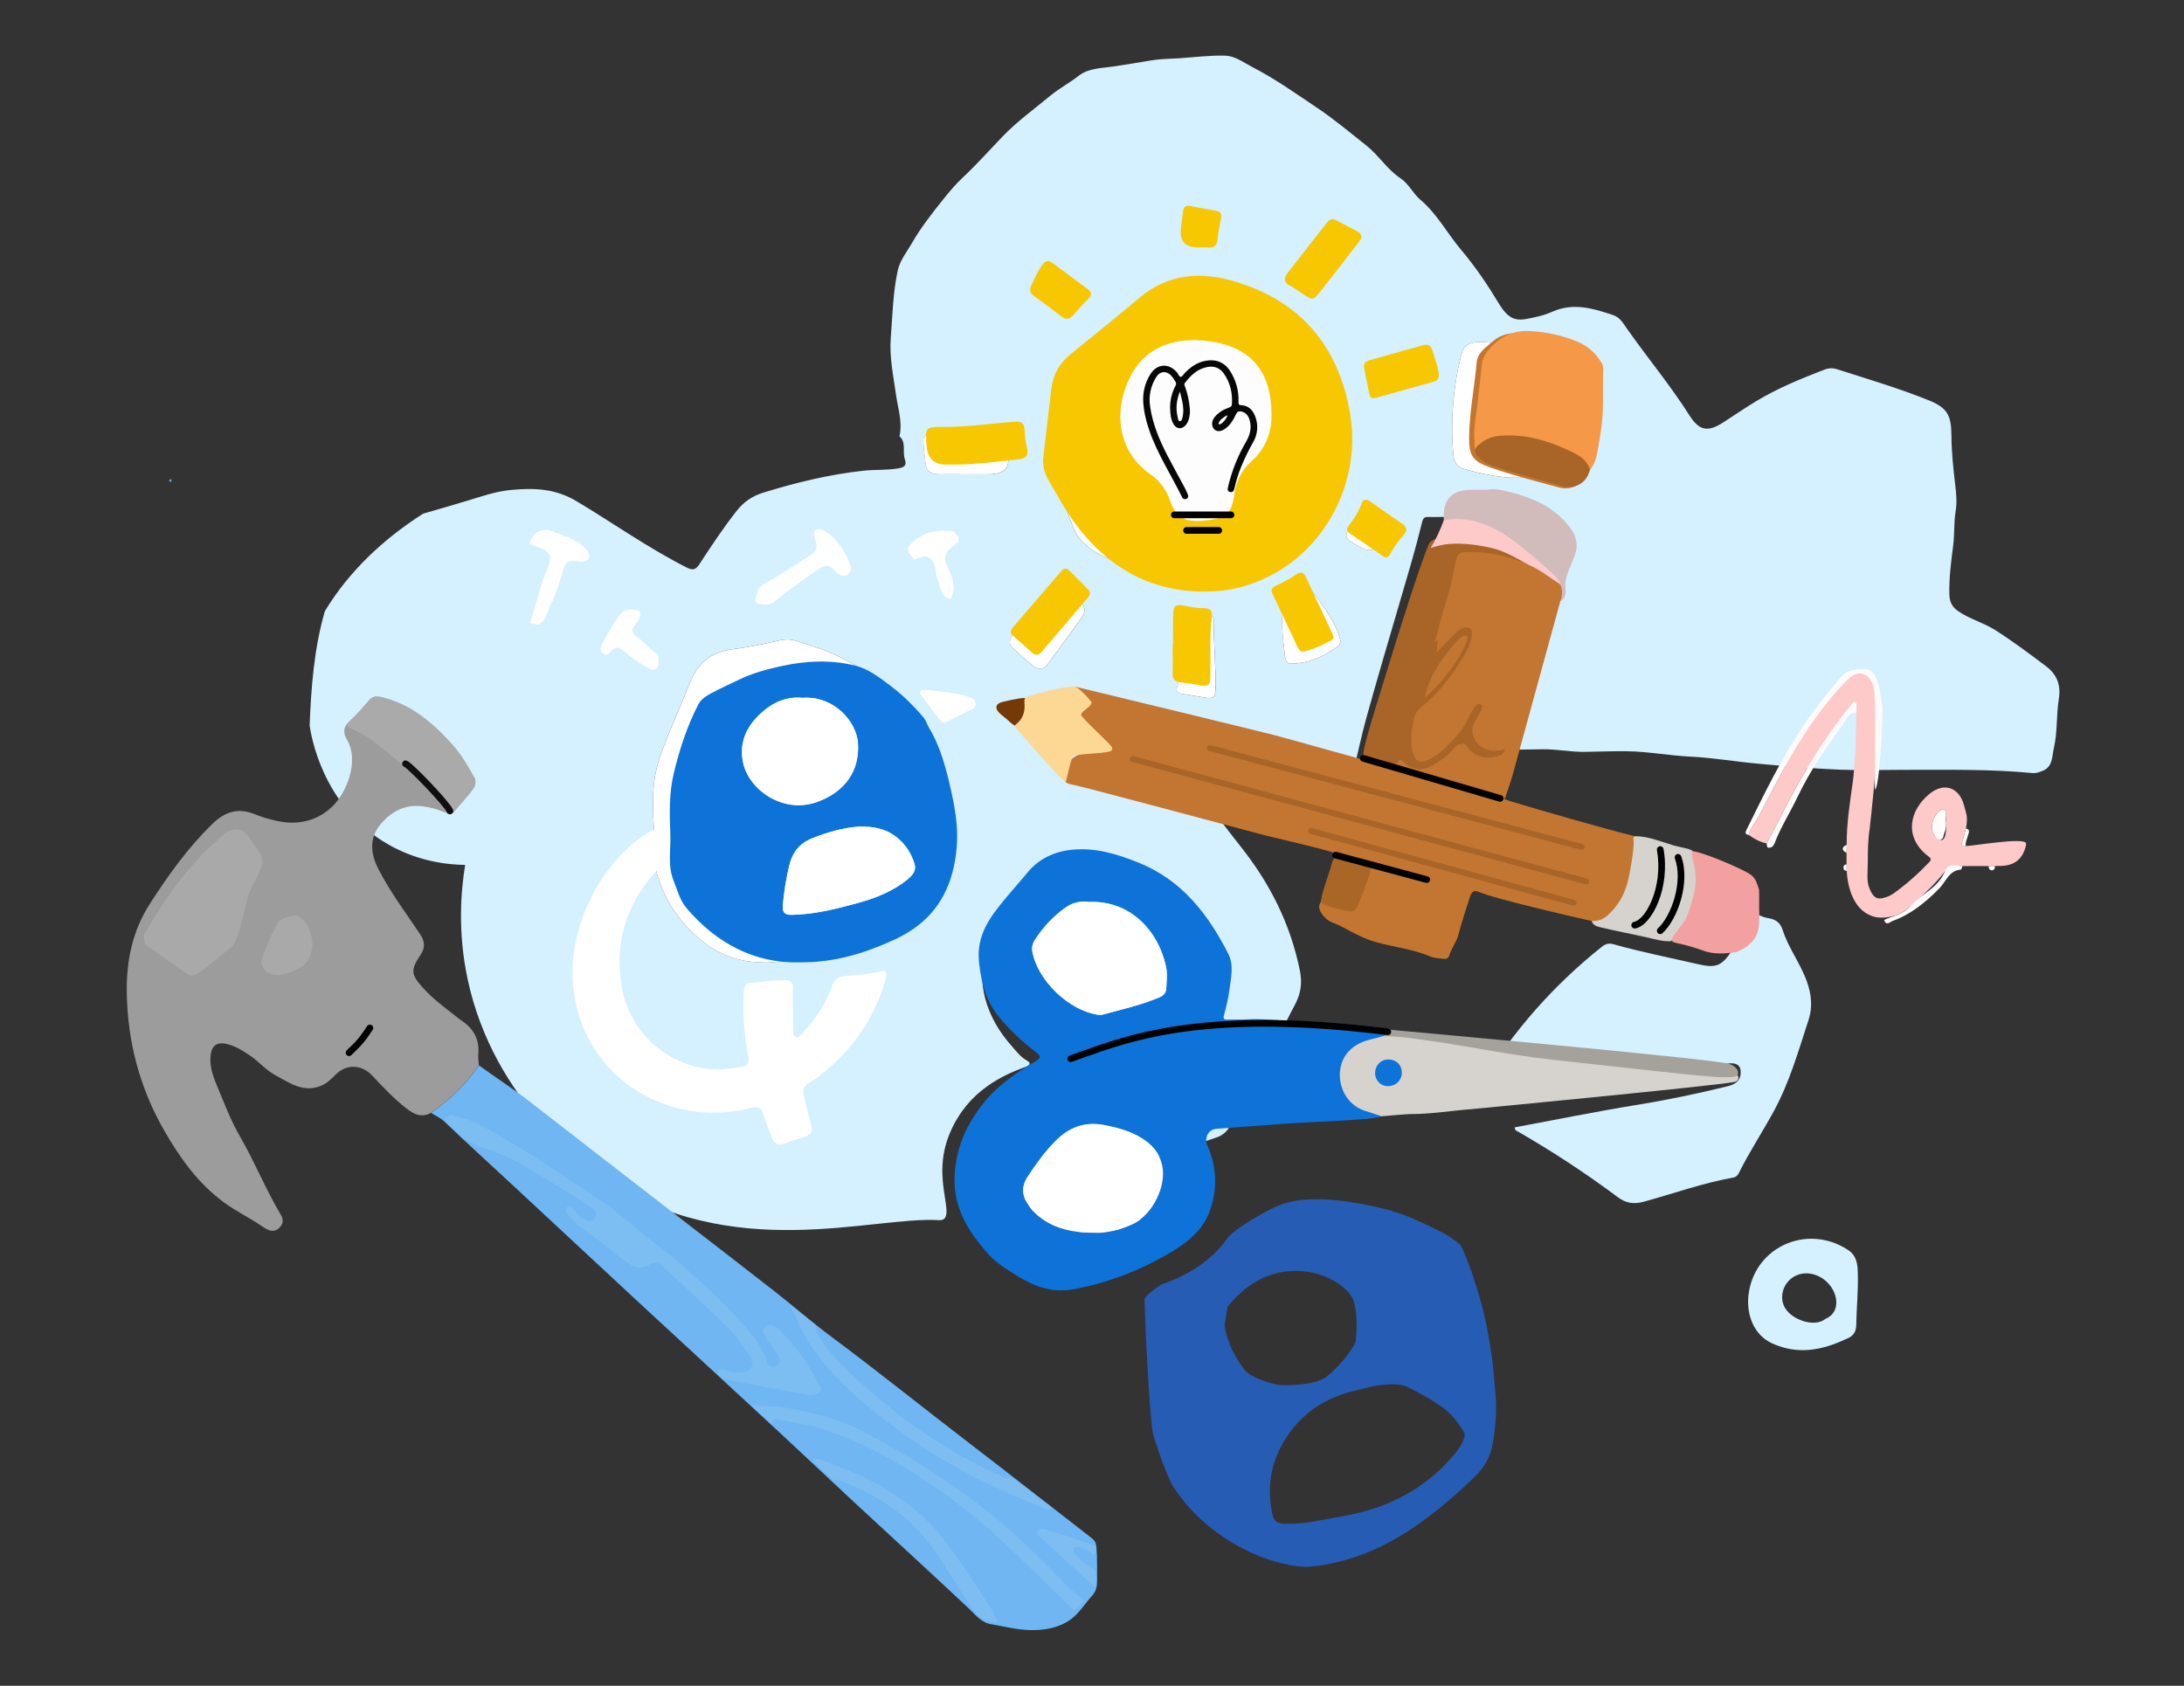
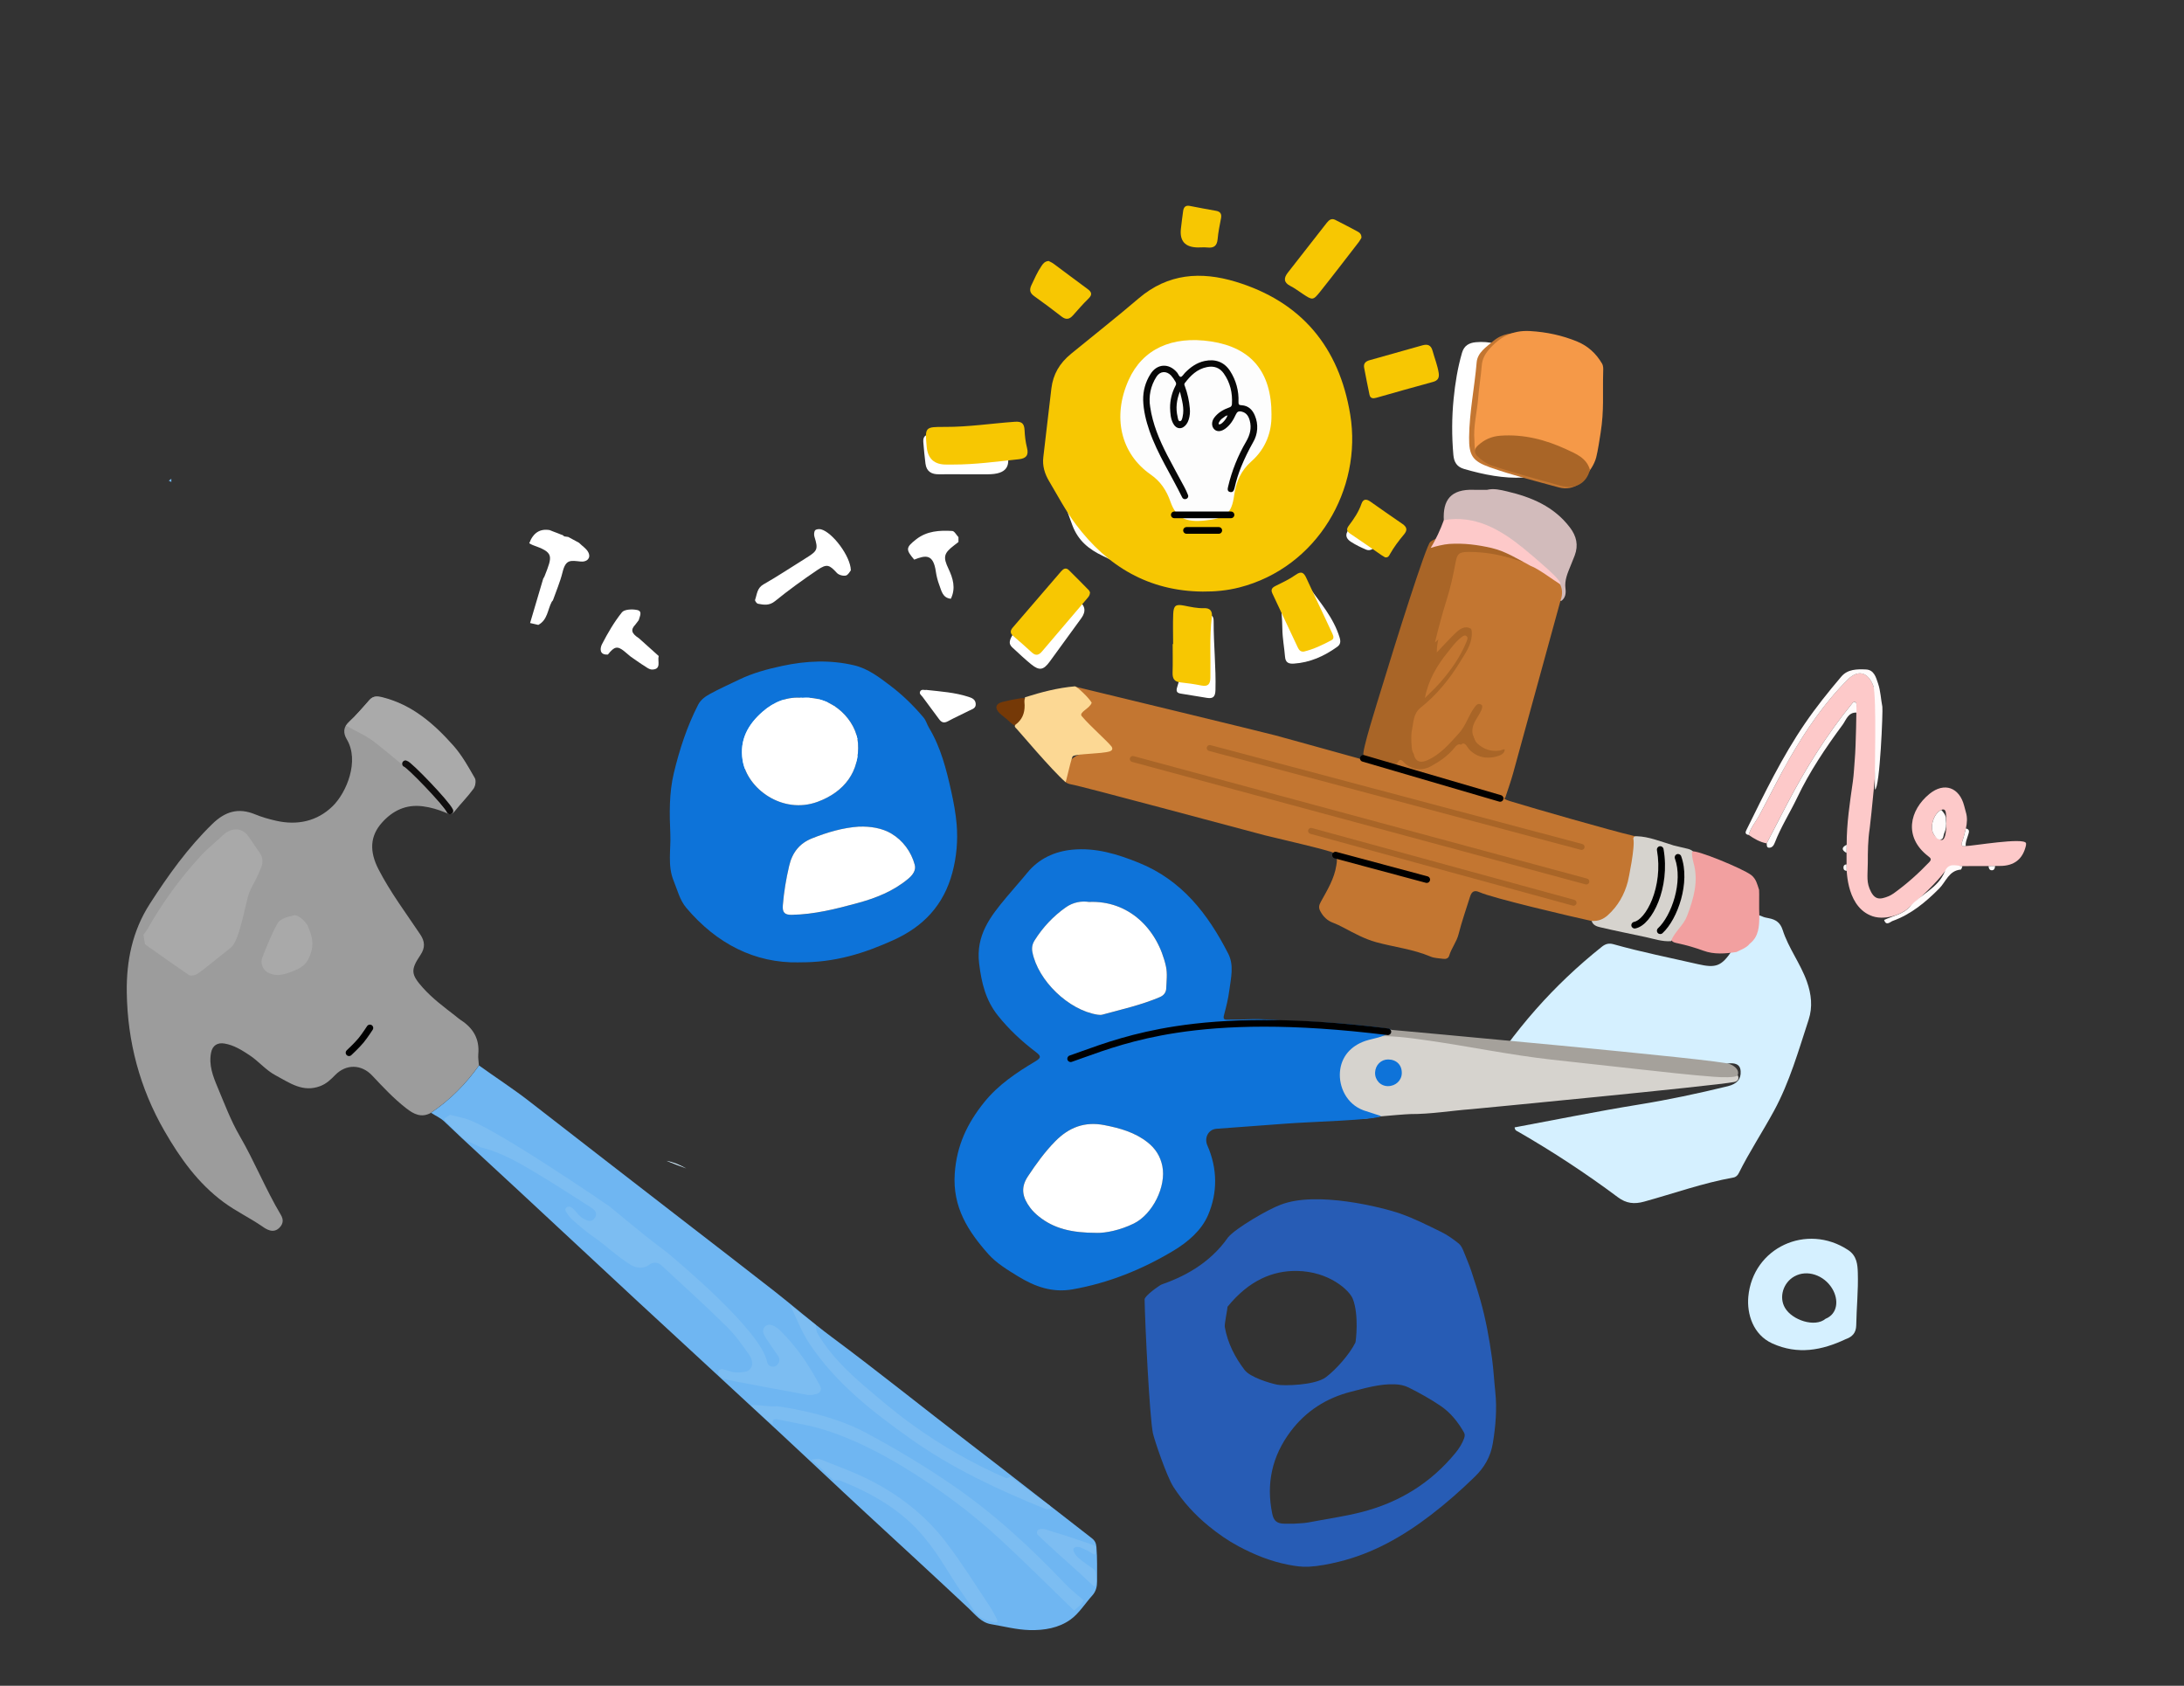
<svg xmlns="http://www.w3.org/2000/svg" width="982" height="758">
  <rect width="100%" height="100%" fill="#333333" stroke="none" />
  <g clip-path="url(#clip0_3039_7386)">
    <path d="M299.692 521.958C299.961 522.066 300.217 522.187 300.486 522.295C303.177 523.386 305.882 524.409 308.6 525.392C305.68 523.776 302.8 522.511 299.692 521.958Z" fill="#D5F0FF" />
-     <path d="M919.958 299.553C912.45 293.925 904.982 288.284 897.043 283.261C891.647 279.855 885.349 278.279 880.142 274.577C877.599 272.759 876.576 270.43 876.495 267.198C876.307 259.725 877.33 252.36 878.245 245.022C878.877 239.933 878.487 234.83 879.335 229.74C879.967 225.97 879.617 221.998 879.146 218.08C878.272 210.755 877.478 203.363 877.437 195.998C877.397 186.748 875.594 183.355 867.224 179.989C853.755 174.563 839.841 170.456 826.035 166.027C824.098 165.407 822.227 165.461 820.317 166.202C809.74 170.295 799.245 174.576 789.516 180.46C784.618 183.423 779.882 186.654 775.078 189.778C767.919 194.436 764.098 193.804 759.59 186.708C751.032 173.217 740.805 160.937 731.615 147.903C729.879 145.453 728.493 142.733 725.264 141.656C716.41 138.694 707.596 136.014 698.311 140.027C695.97 141.037 693.508 141.898 691.018 142.437C683.335 144.093 679.446 145.655 673.822 136.297C668.789 127.936 663.285 119.817 657.015 112.398C650.731 104.952 646.183 96.16 638.54 89.71C635.297 86.977 633.548 82.722 629.619 80.11C623.711 76.178 619.944 69.837 614.252 65.34C606.972 59.59 599.868 53.585 592.171 48.442C582.711 42.127 573.44 35.489 563.294 30.265C559.284 28.205 555.409 25.162 550.942 25.027C544.039 24.812 537.122 25.741 530.206 26.198C526.062 26.481 521.863 26.454 517.773 27.128C511.919 28.097 506.066 29.107 500.186 29.955C495.059 30.696 489.407 30.669 485.209 33.941C480.984 37.239 476.248 39.717 472.13 43.137C464.864 49.169 457.18 54.689 450.627 61.543C444.72 67.709 439.015 74.105 432.785 79.935C429.582 82.924 426.783 86.304 424.133 89.602C419.06 95.917 414.027 102.353 409.963 109.422C407.676 113.394 404.621 117.137 403.653 121.621C401.486 131.611 401.311 141.858 400.517 152.024C399.845 160.6 401.701 168.989 402.859 177.417C403.72 183.651 405.886 189.751 404.433 196.16C407.622 199.001 405.684 203.04 406.815 206.393C407.541 208.561 407.393 209.974 404.218 210.553C398.889 211.509 393.547 211.078 388.219 211.657C372.785 213.341 357.848 216.976 343.087 221.554C338.378 223.008 334.489 225.58 331.273 229.659C325.204 237.334 319.862 245.467 314.52 253.613C312.825 256.211 311.533 256.588 308.721 255.161C291.497 246.436 275.767 235.247 259.243 225.364C249.514 219.548 239.772 219.319 229.384 220.342C222.791 220.988 216.561 223.196 210.29 225.095C203.63 227.115 196.942 229.04 190.254 230.965C172.318 242.424 156.951 256.831 146.065 274.819C141.234 291.434 139.916 308.871 139.216 326.213C139.956 331.154 144.894 360.87 171.752 377.997C186.81 387.597 201.826 388.822 209.146 388.903C207.195 400.886 205.756 419.09 210.25 440.23C221.997 495.501 264.639 525.204 271.192 529.633C329.12 568.694 392.269 546.72 422.262 548.645C422.625 548.672 423.392 548.726 424.133 548.295C428.142 546.02 422.41 535.086 423.985 521.326C425.263 510.096 430.82 502.139 432.543 499.702C434.991 496.255 437.952 493.091 441.491 490.25C447.371 485.51 454.005 482.279 461.029 479.748C463.263 478.953 463.707 477.97 461.634 476.812C458.889 475.291 457.032 472.746 455.108 470.592C445.837 460.224 440.549 448.012 441.706 433.888C442.258 427.169 445.783 421.406 451.152 417.071C452.605 415.899 454.449 415.065 456.064 416.882C457.665 418.673 457.248 420.437 455.593 422.026C454.879 422.712 454.166 423.386 453.507 424.099C451.663 426.078 450.183 428.273 449.376 430.912C448.851 432.622 448.474 433.713 450.883 434.399C453.655 435.18 454.408 438.425 452.309 440.553C450.533 442.357 450.533 444.296 450.264 446.504C449.833 450.193 452.282 452.549 453.52 455.512C456.319 462.163 460.881 466.903 466.613 471.157C471.054 474.456 474.848 475.628 479.612 472.531C480.594 471.898 481.939 471.831 483.07 471.386C485.155 470.565 486.837 471.252 487.591 473.15C488.371 475.116 487.335 476.705 485.398 477.566C484.281 478.051 483.137 478.482 481.98 478.846C481.078 479.128 480.352 479.451 480.594 480.582C481.536 485.039 478.266 485.685 475.252 486.237C469.049 487.395 463.303 489.604 458.068 493.104C450.479 498.18 444.532 504.886 438.826 511.941C430.766 521.918 430.699 532.878 433.619 544.485C434.292 547.137 435.826 547.689 438.221 546.989C443.59 545.414 448.999 543.946 454.341 542.29C467.972 538.062 481.267 532.905 494.723 528.166C511.96 522.107 529.708 517.569 546.945 511.47C549.663 510.514 551.52 509.019 552.92 506.515C563.133 488.311 572.915 469.892 582.469 451.324C585.066 446.289 585.51 441.603 584.46 436.392C580.262 415.536 570.978 397.13 557.777 380.555C552.18 373.513 546.77 366.296 541.415 359.066C539.087 355.929 539.141 351.176 541.146 348.873C545.371 344.013 550.847 344.457 554.938 350.018C557.037 352.859 559.123 355.7 561.114 358.622C562.029 359.955 563.254 360.736 564.747 360.763C567.91 360.816 571.139 361.355 574.22 360.453C576.4 359.82 577.88 360.332 579.455 361.88C584.003 366.377 588.807 367.185 594.472 364.708C596.315 363.913 597.849 362.176 600.338 363.577C601.388 364.169 602.101 362.688 602.195 361.476C602.37 359.066 603.393 357.154 605.021 355.323C606.622 353.519 607.578 351.23 608.143 348.793C610.175 340.041 612.032 331.222 614.427 322.564C619.11 305.68 624.088 288.876 629.013 272.045C632.579 259.887 636.239 247.783 639.253 235.476C639.59 234.116 639.832 232.393 641.837 232.447C648.538 232.635 655.239 231.948 661.94 232.85C666.017 233.389 670.148 234.668 674.239 233.618C677.374 232.81 680.428 233.766 681.72 236.715C682.864 239.313 681.909 242.747 679.433 243.097C674.037 243.864 668.587 246.423 663.111 243.083C661.577 242.154 659.679 241.845 658.011 241.104C655.441 239.96 654.243 240.633 653.113 243.366C645.322 262.203 640.114 281.915 633.265 301.061C629.363 311.967 625.864 323.022 622.285 334.036C620.98 338.048 621.114 338.196 625.205 338.075C634.961 337.779 644.73 338.775 654.472 337.442C656.975 337.106 659.612 337.348 662.128 337.711C665.048 338.142 667.887 337.994 670.821 337.684C678.329 336.877 685.905 337.092 693.44 336.917C699.805 336.769 706.237 338.183 712.696 338.075C719.02 337.981 725.385 337.698 731.669 337.792C741.101 337.94 750.494 339.745 759.94 340.202C770.153 340.701 780.204 342.464 790.364 343.38C802.703 344.498 815.042 345.602 827.421 346.086C836.894 346.463 846.381 346.154 855.854 346.154C875.244 346.181 894.648 345.75 913.997 347.621C915.37 347.742 916.594 347.258 917.886 346.827C923.134 345.076 922.582 340.283 923.497 336.311C925.166 329.04 924.56 321.527 925.717 314.203C926.673 308.17 925.018 303.35 919.945 299.553H919.958ZM491.049 161.368C491.924 160.008 493.296 159.025 494.709 160.075C496.485 161.408 499.607 161.678 499.338 164.949C499.271 165.65 498.934 166.336 498.732 167.036L498.759 167.063C500.387 167.346 500.536 164.155 502.285 165.326C504.29 166.659 506.012 168.41 507.802 170.052C508.152 170.362 508.125 171.224 507.56 171.21C503.603 171.089 502.823 174.994 500.455 176.838C499.123 177.875 498.181 177.943 496.916 177.108C496.109 176.569 495.301 176.031 494.453 175.546C486.326 170.901 485.949 169.379 491.049 161.368ZM406.949 400.967C398.849 398.8 390.896 396.093 382.661 394.356C380.387 393.872 380.979 391.004 380.508 389.361C379.62 386.305 378.517 386.668 376.31 387.813C373.565 389.24 371.076 391.488 367.55 390.909C366.258 390.694 365.949 391.785 366.003 392.862C366.097 394.693 365.559 396.686 364.267 397.52C361.293 399.446 360.688 401.923 360.768 405.209C360.849 408.44 358.414 410.312 355.063 410.689C349.842 411.281 345.159 409.477 340.625 407.403C334.866 404.778 329.039 402.179 324.222 397.884C322.082 395.972 320.952 393.858 322.782 391.192C324.195 389.132 329.228 387.745 331.111 388.944C332.565 389.873 333.318 391.273 332.255 392.996C331.313 394.531 331.892 395.299 333.291 396.187C338.714 399.607 344.581 401.95 350.636 403.876C351.739 404.226 353.556 404.764 354.081 402.973C354.552 401.344 354.471 399.823 352.318 398.813C347.797 396.672 343.639 393.858 340.1 390.263C339.669 389.832 338.983 389.455 338.862 388.944C337.543 383.221 333.116 384.177 329.053 384.231C326.16 384.271 323.67 382.09 320.575 382.723C319.176 383.006 318.261 383.248 318.315 384.864C318.517 390.344 317.898 395.81 319.136 401.277C321.046 409.706 325.823 414.997 334.462 416.694C337.732 417.34 338.526 419.333 337.261 422.672C340.463 423.938 343.491 424.745 347.07 423.332C349.102 422.524 351.363 423.103 353.543 425.217C355.776 427.371 359.638 426.307 362.693 425.755C367.039 424.961 371.533 424.611 375.422 421.945C376.929 420.922 378.826 421.743 379.674 423.601C380.454 425.324 379.351 426.132 377.844 426.361C366.231 428.165 355.225 432.986 343.168 432.784C333.803 432.622 325.406 430.266 317.871 424.745C306.675 416.532 299.153 405.774 295.251 392.444C294.404 389.563 294.753 386.601 294.646 383.719C294.081 369.097 291.685 354.475 296.853 339.96C300.903 328.556 305.976 317.623 310.457 306.434C314.238 296.982 320.845 292.875 330.466 291.744C337.194 290.963 343.854 289.428 350.488 287.947C352.977 287.381 355.238 287.354 357.647 288.068C367.241 290.923 376.714 294.073 385.164 299.661C389.026 302.219 389.026 302.26 384.976 304.279C379.459 307.026 375.812 311.065 375.516 317.515C375.637 324.22 378.692 328.408 385.204 330.683C386.012 330.966 386.429 331.343 386.51 332.151C390.708 331.356 392.821 333.389 394.597 337.092C400.006 348.375 403.114 360.426 406.828 372.275C407.609 374.766 406.936 376.368 403.975 376.987C400.719 377.674 397.597 378.953 393.709 380.205C397.611 381.74 400.45 381.646 403.397 379.613C407.635 376.691 407.891 376.879 409.452 381.673C410.771 385.726 412.116 389.778 413.3 393.872C414.794 399.028 412.116 402.354 406.949 400.967ZM444.222 213.273H433.982C430.08 213.26 426.178 213.206 422.276 213.273C418.885 213.327 416.597 212.048 416.153 208.493C415.736 205.248 415.44 201.99 415.171 198.732C414.942 195.971 416.691 194.975 418.817 195.944C420.473 196.698 421.441 196.348 422.72 195.581C425.828 193.696 428.882 194.181 431.493 196.389C433.229 197.856 434.79 198.112 436.835 197.385C440.63 196.052 444.384 196.093 448.205 197.722C450.318 198.624 451.637 200.011 452.336 202.03C455.027 209.826 452.525 213.273 444.222 213.273ZM486.232 277.97C481.522 284.473 476.799 290.949 472.063 297.439C469.21 301.331 467.393 301.694 463.72 298.745C460.867 296.456 458.243 293.912 455.539 291.448C454.826 290.788 454.126 290.115 454.045 289.024C453.803 285.82 460.787 277.902 464.231 277.862H464.245C467.73 279.882 468.456 276.421 470.004 274.456C470.367 273.984 470.556 273.365 470.865 272.84C474.673 266.538 478.32 265.771 484.631 269.918C487.981 272.126 488.519 274.806 486.232 277.97ZM546.541 310.271C546.474 313.287 545.492 314.243 542.733 313.812C538.777 313.179 534.848 312.56 530.906 311.887C529.291 311.604 528.712 310.917 529.291 309.086C530.811 304.225 532.036 299.257 533.489 294.369C534.202 291.973 534.498 289.859 532.063 288.216C530.219 286.964 531.336 286.102 532.52 285.173C534.781 283.396 537.593 283.935 541.051 283.275C539.248 282.063 538.118 281.363 537.082 280.568C534.727 278.764 535.4 277.068 537.432 275.587C539.827 273.85 541.805 275.856 543.944 276.421C545.64 276.879 545.721 278.185 545.721 279.599C545.694 289.832 546.811 300.024 546.541 310.271ZM549.192 258.864C543.568 260.533 537.782 261.368 532.09 260.937H532.076C522.213 261.786 513.817 257.49 505.191 254.245C502.002 253.047 498.961 251.431 495.88 249.977C489.663 247.042 484.779 243.164 482.168 236.203C477.23 223.008 473.126 209.732 473.058 195.5C473.058 193.898 473.166 192.43 474.202 191.016C475.615 189.091 476.84 186.883 479.665 187.731C482.558 188.606 484.415 190.599 484.819 193.763C485.29 197.452 484.254 201.034 484.012 204.669C482.949 220.786 495.234 234.924 508.515 240.364C527.165 247.998 544.994 245.965 561.827 235.193C567.546 231.544 571.718 226.266 575.391 220.584C577.732 216.949 580.962 215.831 584.716 216.949C589.802 218.47 591.606 224.018 589.076 228.69C580.329 244.847 566.214 253.801 549.192 258.864ZM601.253 290.869C595.414 295.043 589.062 297.911 581.783 298.409C579.495 298.557 578.028 298.005 577.813 295.379C577.477 291.151 576.642 286.937 576.602 282.723C576.562 278.212 576.064 273.742 575.795 269.258C575.727 268.154 575.701 266.969 577.315 266.875C578.499 266.808 579.805 266.983 579.98 268.248C580.599 272.772 583.344 271.843 586.25 270.874C585.725 269.326 584.555 268.235 583.72 266.929C582.738 265.407 582.496 263.469 583.989 262.257C585.618 260.951 587.057 261.812 588.242 263.469C593.53 270.874 599.666 277.727 602.37 286.749C602.935 288.607 602.693 289.832 601.253 290.869ZM614.333 247.163C611.978 246.153 609.637 245.049 607.497 243.662C605.963 242.666 604.658 241.185 605.828 239.044C606.986 236.944 608.735 236.553 610.767 237.55C612.839 238.573 614.857 239.704 616.835 240.902C618.033 241.629 618.558 242.895 618.854 243.932C618.706 246.328 616.311 247.998 614.333 247.163ZM701.743 204.589C700.989 207.43 699.805 210.123 697.975 212.465C696.697 214.108 695.136 214.943 692.929 214.781C690.507 214.606 688.044 214.741 684.802 214.741H684.788C676.244 215.226 667.215 213.475 658.293 210.877C655.037 209.921 653.759 207.807 653.476 204.481C652.749 196.093 652.776 187.704 653.597 179.356C654.297 172.355 655.4 165.407 657.378 158.608C658.334 155.336 660.635 154.178 663.555 153.895C669.677 153.303 675.342 154.972 680.846 157.557C684.21 159.133 682.393 162.028 682.554 164.168C682.702 166.148 680.994 167.817 678.37 167.817C675.342 167.804 672.314 167.575 669.273 168.369C667.349 168.881 666.192 169.864 665.627 171.547C663.016 179.302 660.89 187.408 661.146 195.433C661.442 204.602 667.753 208.924 678.208 207.12C680.24 206.77 682.218 206.11 684.021 205.033C684.64 204.656 685.299 204.185 685.986 204.077C689.377 203.565 692.767 203.471 694.584 199.526C695.19 198.22 697.652 198.031 699.226 199.284C700.881 200.603 702.348 202.273 701.743 204.589Z" fill="#D5F0FF" />
    <path d="M680.994 506.932C699.603 503.472 718.038 499.715 736.58 496.713C750.144 494.518 763.533 491.677 776.867 488.418C781.093 487.382 782.882 485.16 782.654 481.646C782.506 479.451 781.443 478.414 779.249 478.145C776.316 477.795 773.813 479.37 771.055 479.747C770.22 479.855 768.996 480.488 768.646 480.151C764.838 476.462 760.801 478.953 756.939 479.667C741.788 482.454 726.354 483.383 711.323 486.924C699.509 489.711 687.601 492.094 675.732 494.612C672.651 495.258 669.529 495.703 666.434 496.295C665.412 496.484 664.645 496.268 664.631 495.151C664.604 492.619 664.241 490.128 665.708 487.691C672.961 475.668 681.249 464.452 690.534 453.909C699.603 443.636 709.48 434.291 720.178 425.755C721.86 424.409 723.353 423.978 725.479 424.57C737.993 428.098 750.749 430.616 763.412 433.524C771.539 435.382 774.015 434.48 778.738 427.492C781.873 422.847 785.062 418.242 788.063 413.516C789.166 411.779 790.189 411.025 792.194 412.008C793.163 412.479 794.28 412.681 795.356 412.883C798.437 413.462 800.483 414.849 801.546 418.161C804.156 426.307 809.525 433.201 812.418 441.293C814.477 447.069 815.082 452.805 813.239 458.46C808.691 472.355 804.694 486.493 797.684 499.432C792.571 508.857 786.637 517.825 781.846 527.438C781.348 528.448 780.595 529.256 779.397 529.472C765.726 531.922 752.647 536.621 739.298 540.297C734.818 541.536 731.238 541.159 727.43 538.318C713.086 527.6 698.123 517.798 682.595 508.844C682.003 508.507 681.169 508.373 681.021 506.932H680.994Z" fill="#D5F0FF" />
    <path d="M829.926 602.132C819.215 607.181 808.396 609.268 796.905 604.084C788.199 600.152 785.413 590.754 786.099 583.08C788.118 560.958 812.379 549.809 830.975 562.062C834.945 564.674 835.227 568.686 835.335 572.281C835.591 580.144 834.756 588.048 834.622 595.938C834.554 599.304 832.886 601.082 829.939 602.132H829.926ZM820.829 592.989C826.239 590.808 826.938 584.534 823.79 579.363C820.116 573.331 812.54 570.746 806.849 573.91C801.789 576.711 799.757 583.268 802.597 588.088C805.839 593.622 816.093 597.002 820.829 592.989Z" fill="#D5F0FF" />
    <path d="M741.613 410.945C746.336 407.713 750.965 405.586 755.513 403.297C756.522 402.785 757.504 402.475 758.662 402.758C762.416 403.687 766.157 404.724 769.951 405.451C772.629 405.963 772.521 407.255 771.297 408.979C764.488 418.538 768.336 417.138 756.724 415.078C752.687 414.364 748.731 413.126 744.748 412.089C743.833 411.847 742.958 411.443 741.613 410.945Z" fill="#D5F0FF" />
-     <path d="M527.582 545.508C523.263 548.335 519.388 550.92 515.445 553.411C514.88 553.761 513.965 553.883 513.319 553.708C506.403 551.836 499.513 553.977 492.597 553.788C489.825 553.708 487.12 555.027 484.321 554.313C486.259 553.586 525.658 545.413 527.582 545.508Z" fill="#D5F0FF" />
-     <path d="M386.51 332.151C390.708 331.37 392.821 333.403 394.597 337.106C400.006 348.389 403.114 360.439 406.828 372.288C407.609 374.779 406.949 376.381 403.976 377.001C400.719 377.687 397.584 378.966 393.709 380.219C397.624 381.754 400.45 381.659 403.397 379.626C407.622 376.704 407.891 376.893 409.452 381.686C410.771 385.739 412.117 389.792 413.301 393.885C414.794 399.028 412.117 402.354 406.949 400.981C398.849 398.813 390.896 396.107 382.661 394.37C380.387 393.885 380.993 391.017 380.508 389.374C379.62 386.305 378.517 386.668 376.31 387.826C373.565 389.253 371.076 391.502 367.55 390.923C366.259 390.707 365.949 391.812 366.003 392.875C366.084 394.693 365.545 396.699 364.267 397.534C361.293 399.459 360.688 401.937 360.769 405.222C360.849 408.454 358.4 410.325 355.063 410.702C349.842 411.295 345.16 409.49 340.625 407.417C334.866 404.791 329.039 402.193 324.222 397.897C322.083 395.986 320.952 393.885 322.782 391.206C324.195 389.146 329.241 387.759 331.112 388.957C332.565 389.886 333.318 391.3 332.255 393.01C331.313 394.545 331.892 395.326 333.291 396.201C338.701 399.621 344.581 401.95 350.636 403.889C351.753 404.239 353.57 404.778 354.081 402.987C354.552 401.344 354.458 399.836 352.318 398.827C347.797 396.686 343.653 393.885 340.1 390.277C339.67 389.846 338.983 389.455 338.862 388.957C337.544 383.235 333.117 384.191 329.053 384.245C326.146 384.285 323.657 382.104 320.576 382.737C319.176 383.019 318.261 383.262 318.315 384.877C318.517 390.344 317.898 395.824 319.136 401.29C321.06 409.719 325.823 415.011 334.462 416.707C337.732 417.354 338.526 419.346 337.261 422.685C340.45 423.951 343.491 424.759 347.07 423.345C349.102 422.537 351.363 423.13 353.543 425.23C355.763 427.385 359.638 426.321 362.693 425.769C367.039 424.974 371.52 424.624 375.422 421.958C376.916 420.935 378.826 421.743 379.674 423.614C380.455 425.351 379.351 426.146 377.844 426.375C366.232 428.165 355.225 432.999 343.168 432.797C333.816 432.636 325.406 430.279 317.871 424.759C306.676 416.546 299.154 405.788 295.251 392.458C294.404 389.576 294.767 386.614 294.646 383.733C294.081 369.111 291.686 354.488 296.853 339.973C300.916 328.569 305.989 317.636 310.457 306.447C314.238 296.995 320.845 292.888 330.466 291.757C337.194 290.963 343.854 289.442 350.488 287.96C352.978 287.408 355.252 287.368 357.647 288.082C367.254 290.936 376.727 294.087 385.164 299.674C389.026 302.219 389.026 302.273 384.976 304.293C379.472 307.039 375.812 311.065 375.516 317.528C372.085 317.865 372.112 314.633 370.807 312.816C366.474 315.67 365.101 315.387 362.074 311.281C360.917 309.719 359.719 308.063 356.57 307.093C358.535 309.652 359.409 311.617 359.961 313.704C360.405 315.374 360.109 316.963 358.468 317.838C356.759 318.74 355.13 318.336 353.906 316.815C353.381 316.155 352.762 315.468 352.52 314.687C351.524 311.523 349.021 309.975 346.169 309.167C339.266 307.228 333.063 306.784 327.223 313.031C318.49 322.362 314.87 333.834 311.116 345.413C310.86 346.221 310.874 347.096 312.004 347.46C314.345 348.214 318.719 346.019 319.513 343.609C321.275 338.156 322.93 332.649 325.743 327.627C326.752 325.822 328.219 323.843 330.681 325.284C332.968 326.617 332.524 328.758 331.475 330.764C329.43 334.669 328.084 338.842 326.523 342.949C325.514 345.602 326.281 346.342 329.012 346.127C336.763 345.521 344.541 345.252 352.278 344.524C357.835 343.999 363.366 343.272 368.963 343.138C370.174 343.111 372.664 343.474 371.843 341.212C370.215 336.688 373.296 335.382 376.229 334.386C379.526 333.268 383.079 332.864 386.523 332.151H386.51ZM311.681 394.558C311.681 391.34 311.52 388.109 311.722 384.891C311.923 381.821 310.04 382.036 308.008 382.036C305.168 382.036 305.653 384.043 305.962 385.604C306.649 389.132 308.869 391.879 311.681 394.558ZM376.835 342.761C380.845 341.71 385.03 343.178 388.945 341.872C390.735 341.28 394.408 342.828 394.045 340.189C393.615 337.011 390.372 339.57 388.488 339.637C384.451 339.772 380.387 340.377 376.835 342.774V342.761Z" fill="white" />
    <path d="M532.09 260.937C522.227 261.785 513.83 257.504 505.205 254.245C502.016 253.047 498.975 251.445 495.894 249.977C489.677 247.042 484.792 243.164 482.182 236.203C477.23 223.008 473.14 209.732 473.072 195.5C473.072 193.898 473.18 192.43 474.216 191.016C475.629 189.091 476.853 186.883 479.679 187.731C482.559 188.593 484.429 190.599 484.833 193.763C485.304 197.452 484.268 201.034 484.025 204.669C482.949 220.8 495.248 234.924 508.529 240.364C527.192 247.998 545.008 245.965 561.841 235.193C567.547 231.544 571.731 226.266 575.405 220.584C577.746 216.962 580.976 215.818 584.73 216.949C589.803 218.47 591.619 224.004 589.09 228.69C580.357 244.847 566.241 253.788 549.206 258.864C543.595 260.533 537.795 261.368 532.104 260.937H532.09Z" fill="white" />
    <path d="M386.51 332.151C383.065 332.864 379.526 333.268 376.216 334.386C373.283 335.382 370.201 336.688 371.83 341.212C372.637 343.461 370.161 343.111 368.95 343.138C363.352 343.272 357.822 343.999 352.265 344.524C344.527 345.251 336.75 345.521 328.999 346.127C326.268 346.342 325.501 345.602 326.51 342.949C328.071 338.856 329.416 334.668 331.462 330.764C332.511 328.758 332.942 326.617 330.668 325.284C328.192 323.843 326.739 325.822 325.729 327.627C322.917 332.649 321.275 338.156 319.499 343.609C318.719 346.019 314.332 348.214 311.991 347.46C310.847 347.096 310.834 346.221 311.103 345.413C314.857 333.834 318.477 322.348 327.21 313.031C333.063 306.784 339.253 307.214 346.156 309.167C349.008 309.975 351.511 311.51 352.507 314.687C352.749 315.468 353.355 316.155 353.893 316.815C355.131 318.35 356.745 318.753 358.454 317.838C360.096 316.976 360.392 315.374 359.948 313.704C359.396 311.631 358.522 309.652 356.557 307.093C359.706 308.063 360.89 309.719 362.061 311.281C365.102 315.387 366.461 315.67 370.793 312.816C372.099 314.633 372.072 317.865 375.503 317.528C375.624 324.233 378.679 328.421 385.191 330.696C385.999 330.979 386.416 331.356 386.497 332.164H386.51V332.151Z" fill="#C1E9FE" />
    <path d="M684.788 214.741C676.244 215.212 667.215 213.461 658.293 210.863C655.037 209.907 653.759 207.793 653.476 204.467C652.749 196.079 652.763 187.69 653.597 179.343C654.283 172.341 655.4 165.393 657.378 158.594C658.334 155.322 660.621 154.164 663.555 153.881C669.677 153.289 675.342 154.958 680.846 157.544C684.223 159.119 682.393 162.027 682.554 164.155C682.702 166.134 680.98 167.817 678.37 167.804C675.342 167.804 672.314 167.561 669.273 168.356C667.349 168.867 666.192 169.85 665.627 171.533C663.016 179.289 660.89 187.381 661.146 195.419C661.442 204.588 667.753 208.91 678.208 207.106C680.24 206.756 682.218 206.096 684.021 205.019C684.654 204.642 685.299 204.171 685.986 204.063C689.377 203.538 692.767 203.457 694.584 199.512C695.19 198.206 697.652 198.018 699.226 199.27C700.895 200.603 702.362 202.259 701.743 204.575C701.003 207.402 699.818 210.095 697.975 212.452C696.697 214.094 695.122 214.929 692.929 214.767C690.493 214.592 688.044 214.727 684.802 214.727H684.788V214.741Z" fill="white" />
    <path d="M586.237 270.874C585.698 269.325 584.541 268.221 583.707 266.915C582.725 265.394 582.482 263.455 583.976 262.243C585.591 260.937 587.044 261.812 588.228 263.455C593.516 270.86 599.652 277.727 602.357 286.735C602.909 288.593 602.68 289.818 601.24 290.855C595.4 295.043 589.049 297.91 581.769 298.395C579.495 298.543 578.015 297.991 577.8 295.366C577.463 291.138 576.629 286.937 576.589 282.709C576.548 278.185 576.05 273.728 575.781 269.245C575.714 268.141 575.687 266.956 577.302 266.861C578.486 266.794 579.791 266.969 579.966 268.235C580.585 272.759 583.33 271.83 586.237 270.86V270.874Z" fill="white" />
    <path d="M433.956 213.26C430.053 213.26 426.151 213.206 422.249 213.26C418.871 213.327 416.584 212.034 416.126 208.48C415.709 205.235 415.413 201.976 415.144 198.718C414.915 195.958 416.665 194.961 418.791 195.931C420.446 196.685 421.415 196.335 422.693 195.567C425.788 193.696 428.856 194.18 431.466 196.375C433.202 197.843 434.75 198.085 436.808 197.372C440.616 196.039 444.371 196.079 448.179 197.708C450.291 198.61 451.61 199.997 452.31 202.017C455.001 209.799 452.498 213.246 444.196 213.26H433.942H433.956Z" fill="white" />
    <path d="M464.218 277.862C467.703 279.868 468.43 276.408 469.977 274.442C470.354 273.971 470.529 273.351 470.838 272.826C474.646 266.538 478.293 265.757 484.604 269.904C487.954 272.113 488.493 274.792 486.205 277.956C481.495 284.459 476.759 290.936 472.036 297.426C469.197 301.317 467.38 301.694 463.693 298.732C460.854 296.443 458.217 293.898 455.512 291.434C454.799 290.788 454.099 290.101 454.018 289.01C453.776 285.806 460.773 277.889 464.205 277.848H464.218V277.862Z" fill="white" />
    <path d="M541.038 283.275C539.221 282.036 538.091 281.349 537.055 280.555C534.7 278.751 535.373 277.041 537.405 275.573C539.8 273.836 541.778 275.842 543.918 276.408C545.613 276.852 545.694 278.172 545.694 279.585C545.667 289.818 546.784 300.011 546.515 310.257C546.434 313.273 545.465 314.243 542.707 313.799C538.764 313.179 534.821 312.546 530.879 311.873C529.278 311.604 528.699 310.904 529.264 309.073C530.798 304.212 532.009 299.244 533.462 294.356C534.175 291.973 534.471 289.845 532.036 288.203C530.192 286.964 531.323 286.089 532.493 285.16C534.754 283.382 537.566 283.921 541.025 283.261L541.038 283.275Z" fill="white" />
    <path d="M498.759 167.063C500.388 167.346 500.536 164.168 502.285 165.34C504.29 166.673 506.012 168.437 507.802 170.066C508.138 170.376 508.125 171.251 507.56 171.224C503.604 171.103 502.823 174.994 500.455 176.852C499.123 177.889 498.181 177.956 496.916 177.121C496.109 176.583 495.301 176.031 494.454 175.559C486.326 170.914 485.949 169.393 491.049 161.381C491.924 160.008 493.31 159.025 494.709 160.089C496.485 161.422 499.607 161.691 499.338 164.963C499.284 165.676 498.948 166.363 498.733 167.05C498.638 167.158 498.544 167.265 498.45 167.373C498.558 167.279 498.652 167.171 498.759 167.077V167.063Z" fill="white" />
    <path d="M618.841 243.932C618.693 246.328 616.297 247.998 614.319 247.163C611.965 246.167 609.623 245.049 607.484 243.662C605.95 242.679 604.645 241.198 605.815 239.044C606.959 236.93 608.722 236.553 610.754 237.549C612.826 238.559 614.844 239.704 616.822 240.902C618.02 241.629 618.545 242.895 618.841 243.932Z" fill="white" />
    <path d="M311.681 394.545C308.869 391.879 306.649 389.132 305.962 385.591C305.666 384.029 305.182 382.023 308.008 382.023C310.04 382.023 311.923 381.807 311.722 384.877C311.52 388.082 311.681 391.313 311.681 394.545Z" fill="#D5F0FF" />
    <path d="M376.835 342.747C380.387 340.35 384.451 339.744 388.488 339.61C390.372 339.542 393.615 336.998 394.045 340.162C394.408 342.801 390.735 341.252 388.945 341.845C385.03 343.151 380.845 341.683 376.835 342.734V342.747Z" fill="#C1E9FE" />
    <path d="M498.76 167.063C498.652 167.157 498.558 167.265 498.45 167.359C498.544 167.252 498.639 167.144 498.733 167.036L498.76 167.063Z" fill="#D5F0FF" />
    <path d="M830.274 388.647V383.517C830.288 382.292 830.301 381.067 830.328 379.842C830.288 370.255 831.768 360.816 833.114 351.351C833.585 347.998 833.692 344.605 833.988 341.239C834.486 335.719 834.755 318.202 834.715 317.097C834.688 316.519 834.796 315.764 834.002 315.616C833.329 315.495 832.979 316.074 832.589 316.559C821.272 330.495 811.826 345.629 803.537 361.517C800.47 367.414 797.428 373.325 794.36 379.222C791.333 378.657 788.749 377.162 786.273 375.425C787.094 372.154 789.355 369.676 790.916 366.808C795.572 358.258 799.797 349.466 804.654 341.024C812.028 328.233 820.29 316.02 830.813 305.532C835.428 300.94 839.896 302.112 842.237 308.171C843.973 312.627 844 317.232 844.309 321.85C844.309 326.496 844.282 331.141 844.282 335.786C844.255 337.011 841.214 369.016 840.676 372.517C839.869 377.701 839.828 382.992 839.828 387.893C839.761 394.181 839.061 396.78 841.295 401.062C842.533 403.418 844.094 404.414 846.529 403.849C848.292 403.431 849.988 402.758 851.522 401.654C857.267 397.52 862.515 392.835 867.4 387.718C868.732 386.332 868.032 385.793 866.902 384.918C855.868 376.368 858.559 364.277 867.588 356.939C874.222 351.566 881.017 354.044 883.156 362.324C883.399 363.267 883.654 364.21 883.91 365.152C884.664 367.589 884.475 370.08 883.937 372.49C883.399 374.469 882.968 376.503 882.282 378.441C881.663 380.178 882.174 380.703 883.87 380.421C887.032 380.407 909.974 376.422 910.97 379.115C910.97 379.478 911.01 379.855 910.93 380.192C909.517 386.332 905.614 389.388 899.223 389.361C898.496 389.361 897.783 389.361 897.056 389.361C896.074 389.361 895.105 389.401 894.123 389.415C890.207 389.415 886.305 389.428 882.39 389.442C879.429 389.24 876.671 389.213 874.437 391.879C870.885 396.699 863.134 404.105 858.707 407.7C855.774 411.079 846.987 414.432 840.757 411.51C829.709 406.609 830.288 389.603 830.274 388.634V388.661V388.647ZM874.908 365.381C874.747 364.385 874.222 363.563 872.863 364.169C869.391 365.718 867.413 372.167 869.566 375.264C870.252 376.247 871.154 376.826 872.311 377.472C875.984 379.519 875.096 366.566 874.908 365.381Z" fill="#FDC9C9" />
    <path d="M843.044 355.013C842.721 350.395 843.973 312.654 842.237 308.197C839.882 302.152 835.415 300.967 830.813 305.558C820.29 316.047 812.028 328.259 804.654 341.051C799.797 349.479 795.558 358.272 790.916 366.835C789.355 369.703 787.094 372.18 786.273 375.452C784.215 375.075 784.914 373.863 785.479 372.732C793.432 356.615 801.25 340.445 811.423 325.513C816.495 318.067 822.093 311.092 827.893 304.252C830.786 300.832 835.051 300.846 838.967 301.021C842.613 301.182 843.475 304.427 844.47 307.43C845.601 310.809 845.695 314.337 846.368 317.784C846.691 319.413 845.264 354.421 843.058 355.013H843.044Z" fill="#FFFBFB" />
    <path d="M794.36 379.236C797.415 373.338 800.456 367.427 803.537 361.53C811.826 345.642 821.259 330.494 832.589 316.572C832.979 316.087 833.329 315.508 834.002 315.63C834.796 315.778 834.688 316.532 834.715 317.111C834.755 318.215 834.742 319.305 834.755 320.409C830.974 320.248 830.073 323.776 828.512 325.876C820.855 336.23 813.643 346.975 808.099 358.608C804.843 365.434 800.752 371.817 798.02 378.885C797.549 380.097 796.877 381.161 795.491 381.174C794.28 381.188 794.441 380.07 794.374 379.236H794.36Z" fill="#FFFBFB" />
    <path d="M847.175 413.651C851.09 411.793 855.773 411.093 858.707 407.713C863.605 402.071 871.436 399.378 874.437 391.892C876.078 387.786 879.429 389.253 882.389 389.455C882.147 389.994 881.932 390.977 881.649 391.004C876.307 391.434 874.975 396.443 871.974 399.473C865.852 405.653 859.258 411.133 850.969 414.109C849.933 414.486 848.063 416.546 847.175 413.651Z" fill="#FFFBFB" />
    <path d="M883.869 380.434C882.161 380.717 881.649 380.192 882.282 378.455C882.968 376.516 883.398 374.496 883.937 372.503C885.982 373.002 885.255 374.348 884.892 375.6C884.421 377.189 883.641 378.697 883.869 380.434Z" fill="#FFFBFB" />
    <path d="M830.328 379.841C830.315 381.067 830.301 382.292 830.274 383.517C827.987 382.265 827.946 381.04 830.328 379.841Z" fill="#FFFBFB" />
    <path d="M894.123 389.428C895.105 389.415 896.074 389.388 897.056 389.375C896.962 390.398 896.706 391.421 895.441 391.313C894.459 391.233 894.19 390.33 894.123 389.428Z" fill="#FFFBFB" />
    <path d="M830.274 388.647C830.288 389.63 830.301 390.6 830.328 391.583C829.548 391.502 828.955 391.219 828.888 390.317C828.807 389.307 829.251 388.742 830.274 388.647Z" fill="#FFFBFB" />
-     <path d="M874.962 368.612C875.271 371.009 874.962 372.948 874.168 374.738C873.724 375.735 874.02 377.499 872.324 377.485C871.006 377.485 870.266 376.26 869.579 375.277C867.426 372.194 869.404 365.731 872.876 364.182C874.235 363.576 874.76 364.384 874.921 365.394C875.11 366.579 874.962 367.818 874.962 368.626V368.612Z" fill="#FFFBFB" />
+     <path d="M874.962 368.612C875.271 371.009 874.962 372.948 874.168 374.738C873.724 375.735 874.02 377.499 872.324 377.485C871.006 377.485 870.266 376.26 869.579 375.277C867.426 372.194 869.404 365.731 872.876 364.182C875.11 366.579 874.962 367.818 874.962 368.626V368.612Z" fill="#FFFBFB" />
    <path d="M661.684 498.719C652.521 499.405 643.411 500.981 634.194 500.94C632.862 500.94 623.671 501.681 621.101 501.95C617.562 502.314 614.064 503.458 610.444 502.772C609.704 502.825 608.977 502.866 608.237 502.92C607.861 503.014 607.578 502.906 607.376 502.61C607.147 502.287 608.197 501.748 607.417 501.641C594.889 499.836 589.937 480.407 600.594 471.332C605.546 467.266 611.709 466.525 617.63 465.138C628.906 464.775 640.02 466.296 651.068 468.195C675.706 472.423 700.384 476.22 725.318 478.374C742.07 479.815 758.796 481.754 775.522 483.477C777.487 483.679 779.411 483.167 781.348 483.531C782.237 485.268 781.133 486.264 779.774 486.52C770.315 488.324 662.788 498.624 661.684 498.719Z" fill="#D6D3CE" />
    <path d="M781.281 483.612C780.204 484.622 774.149 484.433 770.704 484.177C759.213 483.316 747.749 481.956 736.284 480.717C723.38 479.33 710.475 477.876 697.571 476.449C678.76 474.348 660.217 470.417 641.5 467.778C633.494 466.647 625.34 465.448 617.145 466.095C616.364 465.341 616.378 464.519 616.889 463.631C619.796 462.257 622.783 462.042 625.837 463.092C626.268 463.133 775.831 476.624 777.675 478.455C778.146 478.522 782.626 480.38 781.267 483.625H781.281V483.612Z" fill="#A5A19B" />
    <path d="M483.379 308.736C490.807 310.527 568.112 329.229 573.588 330.697C582.536 333.093 608.21 340.324 612.059 341.347C614.198 341.912 613.875 340.189 614.171 339.26C618.975 323.978 623.752 308.696 628.435 293.387C630.911 285.268 633.602 277.216 635.701 268.949C637.356 262.418 640.33 256.238 641.958 249.641C643.008 245.399 646.708 244.39 650.139 244.134C668.614 242.774 684.681 248.739 698.648 260.749C701.07 262.822 701.42 264.963 700.707 268.114C697.02 284.446 691.826 300.361 687.668 316.559C684.358 329.444 681.034 342.343 676.661 354.946C675.235 359.08 675.652 359.201 679.742 360.466C689.081 363.334 725.089 373.688 733.835 375.668C736.325 376.233 737.253 377.297 737.159 379.828C736.648 392.687 734.441 404.778 723.259 413.22C721.267 414.728 719.585 414.997 717.002 414.432C705.699 411.954 670.969 403.781 665.237 401.169C662.801 400.065 661.671 400.981 660.985 403.176C659.235 408.777 657.271 414.324 655.831 420.02C654.943 423.547 652.615 426.307 651.606 429.714C651.243 430.926 650.139 431.316 648.942 431.141C647.017 430.858 644.945 430.858 643.209 430.118C635.324 426.765 626.833 425.863 618.693 423.628C613.66 422.241 608.924 419.656 604.268 417.192C602.653 416.344 601.065 415.549 599.37 414.917C596.746 413.934 594.876 412.089 593.611 409.625C592.871 408.184 592.965 407.134 593.907 405.451C596.854 400.146 599.962 395.043 600.863 389.105C601.092 387.584 601.644 385.093 599.693 383.531C598.334 382.44 572.054 376.462 568.596 375.56C555.934 372.261 486.622 353.532 481.644 352.697C478.71 352.199 477.486 350.503 478.293 347.541C478.32 347.419 478.428 347.325 478.454 347.217C480.163 341.495 483.945 338.6 489.798 338.56C491.507 338.56 497.993 338.089 498.383 336.446C498.746 334.911 487.995 324.638 483.581 320.477C482.303 319.265 483.581 317.946 484.308 316.896C485.29 315.482 485.976 314.176 484.483 312.668C483.823 312.008 482.693 311.308 483.164 310.271C483.81 308.857 481.765 309.153 483.393 308.776V308.736H483.379Z" fill="#C37631" />
    <mask id="mask0_3039_7386" x="478" y="243" width="260" height="189">
      <path d="M483.379 308.736C490.807 310.527 568.112 329.229 573.588 330.697C582.536 333.093 608.21 340.324 612.059 341.347C614.198 341.912 613.875 340.189 614.171 339.26C618.975 323.978 623.752 308.696 628.435 293.387C630.911 285.268 633.602 277.216 635.701 268.949C637.356 262.418 640.33 256.238 641.958 249.641C643.008 245.399 646.708 244.39 650.139 244.134C668.614 242.774 684.681 248.739 698.648 260.749C701.07 262.822 701.42 264.963 700.707 268.114C697.02 284.446 691.826 300.361 687.668 316.559C684.358 329.444 681.034 342.343 676.661 354.946C675.235 359.08 675.652 359.201 679.742 360.466C689.081 363.334 725.089 373.688 733.835 375.668C736.325 376.233 737.253 377.297 737.159 379.828C736.648 392.687 734.441 404.778 723.259 413.22C721.267 414.728 719.585 414.997 717.002 414.432C705.699 411.954 670.969 403.781 665.237 401.169C662.801 400.065 661.671 400.981 660.985 403.176C659.235 408.777 657.271 414.324 655.831 420.02C654.943 423.547 652.615 426.307 651.606 429.714C651.243 430.926 650.139 431.316 648.942 431.141C647.017 430.858 644.945 430.858 643.209 430.118C635.324 426.765 626.833 425.863 618.693 423.628C613.66 422.241 608.924 419.656 604.268 417.192C602.653 416.344 601.065 415.549 599.37 414.917C596.746 413.934 594.876 412.089 593.611 409.625C592.871 408.184 592.965 407.134 593.907 405.451C596.854 400.146 599.962 395.043 600.863 389.105C601.092 387.584 601.644 385.093 599.693 383.531C598.334 382.44 572.054 376.462 568.596 375.56C555.934 372.261 486.622 353.532 481.644 352.697C478.71 352.199 477.486 350.503 478.293 347.541C478.32 347.419 478.428 347.325 478.454 347.217C480.163 341.495 483.945 338.6 489.798 338.56C491.507 338.56 497.993 338.089 498.383 336.446C498.746 334.911 487.995 324.638 483.581 320.477C482.303 319.265 483.581 317.946 484.308 316.896C485.29 315.482 485.976 314.176 484.483 312.668C483.823 312.008 482.693 311.308 483.164 310.271C483.81 308.857 481.765 309.153 483.393 308.776V308.736H483.379Z" fill="white" />
    </mask>
    <g mask="url(#mask0_3039_7386)">
      <path d="M485.99 300.038L613.109 340.943L677.778 358.958L726.462 369.986L790.579 378.967L793.795 455.323L670.673 403.997L662.761 400.725L595.374 382.71L470.61 353.936L485.99 300.038Z" fill="#DD8740" />
    </g>
    <path d="M613.969 468.02C607.282 470.296 603.003 475.237 602.478 482.05C601.98 488.607 605.344 496.403 613.122 499.271C614.01 499.594 619.836 501.439 620.94 501.816C619.083 503.661 588.443 504.401 577.692 505.276C567.452 506.111 557.185 506.73 546.945 507.552C543.272 507.848 541.388 511.645 542.868 515.024C547.443 525.419 547.524 536.258 543.177 546.383C540.217 553.277 534.081 558.515 527.528 562.433C513.48 570.848 498.463 576.907 482.235 579.761C473.112 581.364 465.227 578.509 457.624 573.824C452.874 570.902 447.936 567.913 444.357 563.86C435.314 553.667 428.25 542.829 429.286 527.681C430.147 515.011 434.965 505.02 442.567 495.582C448.905 487.719 457.1 482.252 465.604 477.189C468.43 475.506 467.932 474.699 465.752 473.042C459.414 468.209 453.588 462.823 448.622 456.562C443.2 449.735 441.302 441.94 440.253 433.255C438.692 420.491 445.326 412.075 452.551 403.418C455.633 399.715 458.862 396.147 461.917 392.417C467.07 386.116 474.148 382.804 482.289 382.05C492.744 381.08 502.352 384.029 511.946 387.893C531.403 395.73 543.124 410.958 552.247 428.798C554.965 434.117 553.431 439.853 552.731 445.373C552.26 449.089 551.332 452.752 550.363 456.373C549.892 458.137 550.323 458.541 551.991 458.487C554.803 458.38 557.616 458.528 560.428 458.366C567.869 457.935 575.256 458.945 582.684 459.161C596.853 459.591 611.049 460.642 625.084 462.715C625.084 466.014 617.535 466.795 613.983 468.02H613.969ZM493.162 554.368C497.118 554.435 503.617 553.183 509.78 550.153C518.217 546.006 524.487 533.484 522.603 524.261C521.715 519.912 519.508 516.425 515.969 513.638C510.237 509.127 503.59 507.282 496.566 505.909C487.698 504.172 480.621 506.919 474.485 513.153C469.748 517.973 465.859 523.372 462.132 529.001C458.647 534.265 459.885 538.655 463.195 543.057C464.285 544.512 465.631 545.804 467.044 546.949C473.825 552.415 481.751 554.354 493.148 554.354H493.162V554.368ZM489.663 405.572C486.339 405.061 482.558 405.653 479.194 408.036C473.543 412.035 468.914 417.003 465.227 422.847C464.218 424.436 463.868 426.159 464.231 428.098C466.707 440.93 480.553 454.273 493.552 456.266C494.265 456.373 495.045 456.427 495.732 456.239C504.424 453.869 513.238 451.917 521.554 448.349C523.316 447.595 524.339 446.248 524.406 444.444C524.527 441.159 524.985 437.725 524.285 434.588C520.531 417.677 507.506 404.805 489.676 405.572H489.663Z" fill="#0E73D9" />
    <path d="M717.513 171.399C717.244 183.826 714.983 196.954 714.136 210.19C713.732 216.505 707.475 220.975 700.976 219.184C690.547 216.33 680.038 213.717 669.825 210.095C662.169 207.376 660.46 204.844 660.554 196.645C660.675 185.307 663.003 174.186 663.958 162.916C664.335 158.527 668.291 156.022 671.44 153.343C675.477 149.896 680.213 149.506 685.394 149.721C692.337 150.004 698.836 151.566 705.335 153.814C711.095 155.807 719.074 162.283 717.5 171.399H717.513Z" fill="#C37631" />
    <path d="M463.222 319.158C463.168 319.427 463.047 320.517 462.724 321.541C460.706 327.909 458.122 328.556 453.373 324.005C452.161 322.847 450.735 321.904 449.511 320.746C447.156 318.525 447.613 316.424 450.654 315.643C453.319 314.97 456.01 314.405 458.715 314.001C462.509 313.435 463.491 314.445 463.222 319.158Z" fill="#753907" />
    <path d="M630.292 482.562C630.224 485.833 627.533 488.365 624.075 488.378C620.724 488.392 618.127 485.618 618.289 482.171C618.45 478.872 620.98 476.368 624.142 476.381C627.91 476.408 630.372 478.872 630.292 482.548V482.562Z" fill="#0E73D9" />
    <path d="M493.162 554.354C481.765 554.354 473.839 552.402 467.057 546.949C465.644 545.804 464.285 544.512 463.209 543.057C459.899 538.641 458.661 534.252 462.146 529.001C465.873 523.372 469.762 517.96 474.498 513.153C480.634 506.919 487.712 504.172 496.58 505.909C503.604 507.282 510.251 509.127 515.983 513.638C519.522 516.425 521.729 519.912 522.617 524.261C524.501 533.484 518.23 546.006 509.793 550.153C503.631 553.183 497.131 554.435 493.175 554.368H493.162V554.354Z" fill="white" />
    <path d="M489.65 405.559C507.479 404.791 520.518 417.65 524.259 434.575C524.958 437.712 524.501 441.145 524.38 444.431C524.312 446.235 523.29 447.581 521.527 448.335C513.198 451.903 504.384 453.842 495.705 456.225C495.032 456.414 494.238 456.36 493.525 456.252C480.527 454.26 466.68 440.916 464.205 428.085C463.828 426.146 464.191 424.436 465.2 422.834C468.887 416.99 473.53 412.022 479.168 408.023C482.532 405.64 486.313 405.047 489.636 405.559H489.65Z" fill="white" />
    <path d="M499.015 337.846C495.167 339.058 483.716 338.829 482.276 340.121C480.957 343.42 479.235 352.576 479.046 351.647C472.709 346.1 458.096 328.69 457.059 327.653C456.535 327.155 455.943 326.684 456.562 325.862C459.549 323.722 460.76 320.746 460.706 317.138C460.693 316.074 460.41 314.983 460.881 313.933C460.8 313.798 460.8 313.664 460.881 313.529C468.228 311.2 475.669 309.261 483.379 308.601C484.779 309.153 489.609 313.785 490.861 315.953C490.067 318.619 484.873 320.248 486.42 322.052C490.592 326.913 497.737 333.066 499.822 335.732C500.455 336.782 500.051 337.442 499.015 337.859V337.846Z" fill="#FCD894" />
    <path d="M613.975 340.563C613.679 340.226 613.383 339.89 613.087 339.553C612.118 338.126 619.519 315.034 621.349 309.002C627.404 289.048 641.237 245.073 643.107 243.659C646.929 240.845 651.369 240.886 655.769 241.074C665.66 241.505 675.038 243.996 683.865 248.493C684.848 248.991 685.776 249.57 686.516 250.418C687.377 252.182 686.449 252.627 684.915 252.532C682.937 252.411 681.12 251.603 679.263 251.024C673.154 249.126 666.884 248.183 660.506 248.17C655.783 248.17 655.177 248.978 654.357 253.475C653.374 258.874 652.177 264.233 650.522 269.498C648.584 275.664 646.902 281.912 645.193 288.913C647.386 286.974 648.907 285.291 650.535 283.716C651.76 282.518 652.984 281.333 654.572 280.592C659.106 278.478 662.026 280.498 661.771 285.534C661.529 290.179 658.824 293.774 656.563 297.504C651.773 305.38 645.987 312.463 638.721 318.239C635.451 320.837 635.612 324.729 634.872 328.229C634.347 330.72 634.59 333.359 634.751 335.918C634.98 339.593 636.877 340.751 640.174 338.987C647.373 335.15 652.701 329.347 656.738 322.318C657.949 320.205 658.891 317.929 660.439 316.004C661.623 314.536 663.022 313.647 664.852 314.886C666.507 316.004 666.844 317.592 666.036 319.397C665.323 320.959 664.341 322.359 663.493 323.853C660.25 329.535 662.444 333.979 668.97 334.908C670.315 335.096 671.647 334.962 672.98 334.773C674.514 334.558 676.115 334.571 676.519 336.429C676.882 338.166 675.55 339.216 674.177 339.741C669.656 341.465 665.283 340.684 661.152 338.422C659.981 337.776 658.851 336.954 658.017 335.904C656.456 333.952 655.352 334.531 654.007 336.2C651.127 339.768 647.4 342.367 643.417 344.535C639.165 346.851 634.374 346.151 631.105 342.636C629.867 341.303 629.248 341.398 628.44 342.852C627.996 343.66 627.216 344.01 626.314 344.131C622.022 343.606 617.945 342.313 614.002 340.576H613.975V340.563Z" fill="#A96527" />
    <path d="M662.747 220.261H668.574C671.655 219.493 674.642 220.261 677.603 220.948C688.61 223.533 698.675 227.72 705.847 237.118C708.848 241.05 709.789 245.103 708.04 249.775C707.488 251.256 706.856 252.71 706.277 254.178C704.932 257.544 703.371 260.802 703.896 264.707C704.151 266.632 703.95 268.894 701.931 270.254C700.787 269.783 700.639 268.665 700.909 267.804C702.146 263.899 699.926 261.637 697.262 259.523C696.495 258.917 695.768 258.284 695.351 257.369C693.871 254.218 690.87 252.562 688.354 250.502C681.465 244.847 674.723 238.923 665.91 236.297C661.442 234.964 656.934 233.941 652.225 234.735C651.135 234.924 650.018 235.004 649.184 233.995C648.699 224.866 652.238 219.87 662.747 220.234V220.261Z" fill="#D2BBBB" />
-     <path d="M594.311 406.008C592.602 405.497 598.482 390.484 598.698 388.653C598.859 387.845 599.182 387.077 599.572 386.35C600.232 383.361 614.966 385.825 616.137 388.989C616.473 390.901 616.217 392.369 615.571 393.944C614.091 397.539 613.136 401.323 611.481 404.85C610.472 407.005 609.947 409.98 607.094 409.778C604.094 409.509 595.536 407.314 594.311 406.008Z" fill="#AA6627" />
    <path d="M701.648 270.093C694.557 295.958 687.479 321.837 680.348 347.688C679.312 351.445 677.966 355.121 676.768 358.823C676.499 358.85 676.23 358.891 675.961 358.918C674.642 359.86 673.364 359.133 672.126 358.77C658.657 354.798 644.797 351.889 631.274 348.092C629.982 347.729 626.16 347.284 626.968 345.036C627.385 342.41 634.126 344.847 635.095 345.346C638.338 347.002 641.769 347.163 644.878 345.319C649.157 342.787 653.382 340.121 656.208 335.772C657.325 334.049 658.374 333.564 659.841 335.947C662.384 340.081 670.31 342.558 674.858 340.983C676.203 340.525 678.114 339.879 677.764 338.196C677.307 335.947 675.477 337.321 674.158 337.509C670.417 338.034 667.174 336.89 664.389 334.426C662.263 332.554 662.034 328.959 663.783 326.038C664.846 324.26 665.977 322.523 667.08 320.773C668.049 319.238 667.659 318.013 666.259 317.003C664.685 315.885 663.81 316.922 662.976 318.067C660.285 321.702 659.128 326.253 656.046 329.646C651.781 334.332 647.704 339.246 641.689 341.885C638.136 343.447 635.808 341.993 635.593 338.007C635.311 332.864 635.862 327.815 637.033 322.806C637.41 321.204 638.459 320.207 639.576 319.359C649.076 312.115 655.589 302.475 661.361 292.255C661.886 291.326 662.155 290.222 662.33 289.159C662.707 286.843 663.931 284.082 661.146 282.601C658.482 281.188 656.221 282.938 654.364 284.729C651.74 287.247 649.291 289.953 646.035 293.359C646.035 289.024 647.098 286.008 647.905 283.005C650.597 272.947 654.418 263.172 655.441 252.697C655.737 249.587 658.132 248.873 660.742 248.819C668.587 248.684 676.23 249.842 683.658 252.428C685.151 252.953 686.78 254.232 688.408 252.576C691.866 252.293 693.669 254.824 695.728 256.911C695.782 257.019 695.822 257.167 695.916 257.221C700.437 260.331 703.882 263.926 701.662 270.053V270.093H701.648Z" fill="#C37631" />
    <path d="M701.541 262.728C699.105 261.287 691.476 255.551 688.327 254.501C682.716 251.499 676.876 247.836 670.646 246.396C664.375 244.955 658.105 244.147 651.646 244.578C649.278 244.74 645.443 245.642 643.276 246.382C645.564 242.747 647.771 237.846 649.197 233.887C663.285 231.423 674.656 238.155 684.95 246.49C688.327 249.223 691.61 252.091 694.867 254.986C695.351 255.417 702.456 261.57 701.541 262.728Z" fill="#FDC9C9" />
    <path d="M640.68 313.879C642.2 305.855 646.049 299.351 650.866 293.373C652.696 291.098 654.391 288.687 656.706 286.856C657.459 286.264 658.401 285.375 659.289 285.954C660.245 286.574 659.733 287.705 659.357 288.62C656.625 295.339 652.494 301.182 647.798 306.622C645.591 309.18 643.061 311.469 640.68 313.879Z" fill="#C37631" />
    <path d="M665.6 204.871C662.532 203.565 663.165 200.63 662.963 198.26C662.371 191.743 664.147 185.402 664.645 178.952C665.021 174.091 665.869 169.258 666.246 164.397C666.461 161.677 667.511 159.523 669.206 157.49C674.118 151.633 679.985 148.388 687.977 148.859C695.405 149.29 702.469 150.798 709.278 153.625C714.028 155.605 717.675 158.971 720.299 163.428C720.958 164.559 720.891 165.784 720.85 166.996C720.541 177.619 721.335 184.19 719.68 194.719C719.316 197.008 718.442 202.892 717.702 205.679C716.8 209.112 714.661 211.792 713.463 213.475C705.806 204.669 698.312 199.539 687.506 197.331C683.187 196.456 678.747 196.752 674.387 197.116C669.758 197.506 666.65 200.482 665.587 204.871H665.6Z" fill="#F59948" />
    <path d="M663.999 204.871C662.761 203.134 662.936 201.747 664.618 200.226C667.538 197.6 670.686 196.187 674.71 195.904C685.192 195.163 695.001 197.735 704.299 202.044C708.498 203.996 713.396 205.867 714.889 211.253C713.328 217.407 708.188 220.221 701.716 218.403C691.543 215.548 681.357 212.788 671.292 209.543C668.453 208.628 666.125 206.904 663.999 204.858V204.871Z" fill="#A96527" />
    <path d="M715.643 414.081C718.724 414.27 720.89 413.341 722.949 411.496C727.457 407.417 730.363 402.327 731.924 396.443C732.14 395.649 735.356 380.474 734.373 377.014C734.441 376.839 734.494 376.677 734.562 376.502C734.858 375.991 735.302 376.004 736.042 376.017C741.249 376.139 746.833 378.428 751.731 379.895C752.189 380.03 752.62 380.245 753.104 380.286C755.042 380.824 757.033 381.161 758.984 381.686C760.922 382.211 762.146 383.248 762.415 385.281C763.882 392.336 763.411 399.284 761.608 406.259C759.859 412.991 756.28 418.484 751.328 423.197C747.372 423.466 743.644 422.147 739.863 421.339C733.068 419.871 726.259 418.538 719.504 416.936C718.118 416.613 716.235 416.088 715.643 414.068V414.081Z" fill="#D6D3CE" />
    <path fill-rule="evenodd" clip-rule="evenodd" d="M746.24 380.523C747.055 380.379 747.833 380.924 747.977 381.74C749.53 390.536 748.213 399.016 745.671 405.475C744.4 408.704 742.806 411.472 741.067 413.538C739.357 415.569 737.37 417.082 735.277 417.475C734.462 417.627 733.679 417.091 733.526 416.277C733.373 415.462 733.91 414.679 734.724 414.526C735.831 414.318 737.256 413.407 738.771 411.606C740.258 409.841 741.7 407.372 742.879 404.376C745.237 398.385 746.471 390.465 745.023 382.261C744.879 381.445 745.424 380.667 746.24 380.523ZM753.988 384.091C754.766 383.807 755.627 384.209 755.91 384.988C758.054 390.883 757.619 397.975 755.884 404.274C754.152 410.561 751.042 416.349 747.518 419.602C746.909 420.164 745.96 420.126 745.398 419.518C744.836 418.909 744.874 417.96 745.483 417.398C748.458 414.652 751.349 409.439 752.992 403.477C754.631 397.525 754.947 391.117 753.091 386.013C752.807 385.234 753.209 384.374 753.988 384.091Z" fill="black" />
    <path d="M751.503 422.753C753.212 418.727 756.966 416.061 758.554 411.874C761.514 404.051 763.856 396.228 761.433 387.826C761.151 386.857 760.505 383.679 760.841 382.912C762.133 381.767 783.595 390.519 787.417 393.468C789.637 395.191 790.148 397.709 790.942 400.133C791.077 401.142 790.862 408.871 791.064 411.806C790.996 416.451 790.902 421.07 786.771 424.315C785.224 426.254 782.896 426.967 780.81 428.058C775.804 428.839 770.691 429.243 765.901 427.479C762.106 426.092 758.298 424.988 754.383 424.153C753.333 423.924 752.189 423.79 751.516 422.753H751.503Z" fill="#F2A0A0" />
    <path d="M430.955 243.703C430.282 244.228 429.609 244.739 428.936 245.265C424.348 248.792 423.971 250.475 426.447 255.699C428.506 260.035 429.838 264.465 427.537 269.231C423.796 268.854 423.325 265.65 422.329 263.024C421.603 261.112 421.091 259.079 420.795 257.059C419.652 249.021 416.261 249.573 411.067 251.633C407.164 247.069 407.272 246.18 411.914 242.531C416.745 238.734 422.424 238.411 428.169 238.748C429.152 238.802 430.026 240.552 430.955 241.521V243.716V243.703Z" fill="white" />
    <path d="M382.58 256.44C382.136 256.938 381.383 258.554 380.306 258.796C379.082 259.066 377.131 258.54 376.296 257.625C372.932 253.963 371.829 253.397 367.631 256.225C361.064 260.654 354.632 265.3 348.483 270.295C345.859 272.422 343.437 271.978 340.786 271.466C340.234 271.359 339.36 270.133 339.508 269.729C340.409 267.238 340.329 264.438 343.302 262.755C349.977 258.958 356.355 254.676 362.881 250.623C367.604 247.688 367.9 246.799 366.218 241.387C365.935 240.498 365.989 239.152 366.5 238.478C366.904 237.94 368.317 237.792 369.151 238.007C374.278 239.327 382.459 250.112 382.567 256.44H382.58Z" fill="white" />
    <path d="M252.286 240.377C252.502 240.471 252.717 240.538 252.946 240.579C253.201 240.781 253.471 240.983 253.726 241.185C254.318 241.265 254.924 241.346 255.516 241.44C257.117 242.316 258.732 243.177 260.333 244.053C261.8 245.534 263.832 246.772 264.626 248.55C265.742 251.068 263.791 252.778 261.1 252.495C256.538 252.024 254.386 251.364 252.919 257.369C251.869 261.651 250.08 265.757 248.613 269.931C248.438 270.16 248.25 270.376 248.075 270.604C246.204 274.146 246.204 278.777 242.033 280.985C240.808 280.703 239.57 280.42 238.346 280.137C240.297 273.513 242.248 266.875 244.226 260.25C244.32 259.914 244.63 259.631 244.764 259.308C248.559 249.735 249.084 248.469 239.517 245.076C238.965 244.887 238.467 244.537 237.969 244.268C239.745 239.555 242.786 237.63 247.146 238.357C247.644 238.559 248.128 238.761 248.626 238.95C249.366 239.232 250.093 239.502 250.833 239.784C251.318 239.986 251.802 240.175 252.286 240.377Z" fill="white" />
    <path d="M296.167 295.002C295.548 297.237 297.539 300.967 293.233 301.061C291.699 301.088 290.138 299.553 288.604 298.718C287.905 298.247 287.205 297.762 286.505 297.291L286.478 297.264C285.496 296.577 284.514 295.904 283.531 295.218C282.59 294.423 281.634 293.629 280.692 292.834C277.624 290.357 276.225 290.626 273.332 294.315C269.308 294.598 269.82 291.326 270.668 289.684C273.251 284.675 276.131 279.72 279.643 275.331C280.733 273.957 284.325 273.809 286.519 274.294C289.035 274.846 287.609 277.202 287.191 278.858C286.694 279.518 286.196 280.164 285.698 280.824C283.464 283.18 283.868 284.756 287.259 286.977C287.528 287.206 287.784 287.435 288.053 287.677C290.757 290.115 293.475 292.538 296.18 294.975V295.002H296.167Z" fill="white" />
    <path d="M359.127 432.73C339.494 433.12 322.284 424.422 308.6 408.224C305.612 404.683 304.603 400.213 302.894 396.053C300.069 389.172 301.71 382.023 301.401 375.021C301.01 365.852 300.822 356.561 302.988 347.554C305.532 336.984 308.909 326.63 313.901 316.895C315.058 314.647 317.063 313.219 319.109 312.088C323.388 309.732 327.882 307.739 332.296 305.599C338.445 302.623 344.971 300.873 351.618 299.445C362.45 297.102 373.323 296.604 384.115 299.176C390.304 300.644 395.364 304.548 400.383 308.359C405.873 312.519 410.73 317.272 415.184 322.537C416.449 324.031 416.772 325.687 417.674 327.182C423.029 336.042 425.492 345.898 427.725 355.902C428.815 360.83 429.757 365.906 430.147 370.739C430.726 377.849 430.147 385.16 428.21 392.404C424.294 407.04 415.171 416.613 401.796 422.672C388.811 428.556 375.435 432.918 359.127 432.703V432.73ZM360.836 313.771C354.202 313.125 348.079 315.481 342.966 319.938C336.44 325.647 332.417 332.541 333.897 341.845C335.942 354.69 351.861 366.323 367.617 360.506C379.674 356.05 386.631 346.854 385.756 334.089C385.097 324.368 374.884 312.721 360.822 313.771H360.836ZM386.254 371.695C378.894 372.194 371.923 374.267 365.101 376.987C359.436 379.249 356.22 383.409 354.834 389.347C353.462 395.191 352.493 401.048 351.995 407.026C351.726 410.284 352.789 411.415 355.992 411.362C366.11 411.2 375.785 408.736 385.447 406.11C393.749 403.862 401.648 400.752 408.376 395.137C410.421 393.427 411.955 391.3 411.296 388.863C409.681 382.898 405.913 377.889 400.827 374.86C396.655 372.369 391.408 371.52 386.254 371.709V371.695Z" fill="#0D73D9" />
    <path d="M672.328 625.783C671.79 620.707 671.534 615.59 670.834 610.541C669.623 601.789 668.036 593.105 665.627 584.595C664.402 580.233 662.976 575.91 661.577 571.615C660.594 568.626 659.262 565.651 658.092 562.661C657.58 561.342 656.867 559.901 655.804 559.066C653.355 557.155 650.799 555.283 648.027 553.937C641.958 550.988 635.983 547.918 629.552 545.669C621.761 542.95 591.875 535.329 575.755 541.738C570.453 543.623 555.517 552.28 552.166 556.387C543.662 568.586 531.471 574.376 522.24 577.594C521.514 577.849 514.624 582.629 514.651 584.285C514.839 595.393 516.871 636.931 518.378 644.377C518.93 647.124 524.581 663.887 527.596 668.559C531.928 675.278 537.244 681.108 543.474 686.198C547.685 689.644 552.099 692.728 556.862 695.273C563.9 699.029 571.233 702.018 579.119 703.553C582.213 704.159 585.362 704.644 588.47 704.469C592.951 704.213 597.378 703.351 601.765 702.288C617.293 698.544 630.789 690.829 643.344 681.229C650.274 675.924 656.786 670.161 663.057 664.076C667.43 659.821 670.229 655.014 671.238 648.888C672.503 641.186 673.135 633.538 672.328 625.783ZM559.715 616.129C555.261 610.326 552.018 603.984 550.713 596.713C550.444 595.582 551.937 588.688 551.937 587.584C561.653 575.574 572.444 571.319 583.075 571.467C597.728 571.683 606.784 580.259 608.264 584.016C611.13 591.287 609.623 603.311 609.435 603.674C606.811 608.925 600.769 615.806 596.154 619.266C591.189 622.982 577.019 623.171 574.369 622.632C570.574 621.878 562.083 619.185 559.715 616.102V616.129ZM658.374 646.572C657.473 649.09 656.073 651.311 654.391 653.344C643.236 666.943 629.027 675.628 612.032 679.95C604.2 681.943 596.194 683.033 588.282 684.555C585.954 684.999 583.64 684.932 581.81 685.12C580.06 685.12 578.809 685.12 577.558 685.12C574.207 685.093 572.727 683.909 572.054 680.677C569.215 667.078 571.987 654.677 580.316 643.61C587.219 634.44 596.383 628.597 607.538 625.769C613.983 624.14 620.334 622.201 627.103 622.444C629.363 622.524 631.476 622.928 633.508 623.952C638.392 626.416 643.182 629.055 647.717 632.138C652.238 635.208 655.522 639.341 658.213 644.027C658.711 644.902 658.67 645.67 658.347 646.585L658.374 646.572Z" fill="#275CB5" />
    <path d="M360.836 313.785C374.884 312.748 385.097 324.381 385.77 334.103C386.644 346.867 379.688 356.077 367.631 360.52C351.874 366.336 335.956 354.717 333.91 341.858C332.43 332.554 336.44 325.647 342.98 319.952C348.08 315.495 354.202 313.125 360.849 313.785H360.836Z" fill="white" />
    <path d="M386.254 371.696C391.408 371.507 396.656 372.355 400.827 374.846C405.913 377.889 409.681 382.898 411.296 388.849C411.955 391.286 410.421 393.414 408.376 395.124C401.648 400.752 393.749 403.849 385.447 406.097C375.786 408.723 366.097 411.173 355.992 411.348C352.776 411.402 351.726 410.271 351.995 407.013C352.48 401.035 353.462 395.178 354.835 389.334C356.221 383.41 359.437 379.236 365.102 376.974C371.924 374.254 378.894 372.18 386.254 371.682V371.696Z" fill="white" />
    <path d="M77.036 215.252V216.72C76.659 216.532 76.282 216.343 75.892 216.155C76.269 215.858 76.659 215.549 77.036 215.252Z" fill="#6FB6F2" />
-     <path d="M356.624 453.411C356.624 456.831 356.57 460.251 356.664 463.671C356.691 464.708 356.664 466.081 357.956 466.445C359.046 466.754 359.665 465.664 360.324 464.99C366.326 458.756 371.183 451.741 374.036 443.515C375.045 440.606 376.579 439.125 379.728 438.91C384.962 438.546 390.21 438.102 395.323 436.85C398.459 436.082 399.078 437.173 398.297 440.001C395.66 449.533 391.421 458.272 385.608 466.27C379.647 474.483 372.462 481.404 363.931 486.843C361.307 488.513 360.607 490.304 361.482 493.239C362.706 497.332 363.419 501.587 364.684 505.667C365.613 508.709 364.657 510.271 361.778 511.16C358.858 512.049 355.938 512.991 353.098 514.109C349.667 515.455 347.851 514.149 346.761 510.891C345.63 507.525 344.123 504.293 343.155 500.887C342.32 497.992 340.921 497.413 338.082 498.126C322.473 502.018 307.227 500.806 292.641 493.926C265.056 480.919 251.492 449.856 259.862 419.185C264.262 403.054 272.632 389.388 285.428 378.549C287.554 376.745 290.057 375.371 292.358 373.769C294.256 372.449 294.659 373.54 294.78 375.21C295.117 379.841 295.413 384.473 295.83 389.092C295.991 390.815 294.969 391.784 294.013 392.888C281.378 407.417 276.359 424.18 279.467 443.245C282.953 464.735 301.172 480.596 322.809 480.878C326.321 480.919 329.833 480.111 333.359 479.747C336.292 479.438 337.005 477.674 336.48 475.102C335.054 468.128 334.327 461.086 334.22 453.99C334.193 452.038 334.274 450.085 334.341 448.146C334.556 442.384 334.637 442.088 340.275 441.657C344.527 441.333 348.739 440.526 353.058 440.701C355.521 440.808 356.637 441.657 356.543 444.201C356.422 447.258 356.516 450.314 356.516 453.371H356.651L356.624 453.411Z" fill="white" />
    <path d="M416.355 310.203C423.03 310.931 429.367 311.348 435.449 313.327C436.997 313.825 438.49 314.404 438.706 316.33C438.948 318.498 437.118 318.861 435.772 319.548C432.637 321.163 429.381 322.577 426.286 324.274C424.51 325.243 423.366 324.92 422.249 323.385C419.814 320.032 417.284 316.747 414.848 313.395C414.31 312.654 413.18 311.967 413.731 310.904C414.364 309.678 415.723 310.432 416.355 310.217V310.203Z" fill="white" />
    <path d="M474.62 192.78C474.068 184.93 476.234 177.552 478.589 170.2C480.163 165.259 484.604 162.876 488.143 159.846C497.966 151.444 507.654 142.868 518.029 135.099C522.846 131.49 527.919 129.996 533.597 129.659C564.075 127.828 592.507 147.392 601.684 176.623C609.623 201.909 604.389 224.489 585.699 243.016C570.332 258.244 550.969 264.128 529.722 259.672C499.419 253.316 478.428 230.885 474.66 199.728C474.377 197.439 474.62 195.096 474.62 192.767V192.78Z" fill="#FDFDFD" />
    <path d="M540.754 265.998C516.558 265.789 497.948 254.759 483.71 235.761C479.185 229.714 475.607 222.944 471.745 216.421C469.776 213.112 468.621 209.537 469.113 205.543C470.344 195.274 471.48 184.986 472.729 174.717C473.506 168.289 476.383 163.345 481.609 159.066C491.719 150.775 502.018 142.692 511.958 134.192C525.229 122.839 540.091 122.002 555.54 126.661C585.056 135.599 602.114 155.947 607.113 186.45C612.584 219.844 592.364 255.196 557.15 264.172C551.735 265.542 546.32 266.036 540.792 265.998H540.754ZM571.709 186.621C571.803 167.11 562.489 156.27 544.541 153.532C526.876 150.851 513.718 157.012 507.49 170.818C500.03 187.363 503.892 203.984 517.372 213.359C521.803 216.44 524.51 220.51 526.29 225.625C528.845 232.909 533.086 234.943 541.701 234.05C551.053 233.08 553.78 231.083 554.916 222.754C555.749 216.592 558.039 211.553 562.659 207.464C569.342 201.569 571.841 193.905 571.69 186.602L571.709 186.621Z" fill="#F7C702" />
    <path d="M526.105 183.424C526.079 179.964 526.91 176.551 528.526 173.478C528.714 173.209 528.815 172.89 528.815 172.563C528.815 172.236 528.714 171.917 528.526 171.648C527.966 170.633 527.295 169.682 526.525 168.81C524.394 166.646 521.623 166.843 519.987 169.386C517.372 173.419 516.365 178.262 517.161 182.981C518.287 190.679 521.263 197.737 524.804 204.623C527.305 209.473 529.981 214.234 532.547 219.055C533.144 220.155 533.669 221.292 534.118 222.458C534.208 222.631 534.259 222.82 534.267 223.013C534.276 223.207 534.242 223.399 534.167 223.579C534.092 223.758 533.979 223.919 533.835 224.051C533.691 224.183 533.519 224.282 533.332 224.342C533.163 224.415 532.98 224.454 532.795 224.455C532.61 224.456 532.427 224.42 532.256 224.349C532.086 224.278 531.932 224.174 531.804 224.042C531.676 223.911 531.576 223.755 531.512 223.585C526.625 213.59 520.453 204.205 516.796 193.625C515.261 189.169 514.15 184.629 514.005 179.902C513.913 175.814 515.03 171.788 517.221 168.313C520.168 163.449 525.625 163.129 529.276 167.522C529.841 168.195 530.186 169.489 530.906 169.455C531.552 169.425 532.147 168.299 532.767 167.659C535.268 165.106 538.049 163.08 541.685 162.308C546.467 161.299 550.459 162.76 553.089 166.818C555.762 170.955 557.08 175.798 556.866 180.694C556.836 181.855 557.076 182.169 558.291 182.214C561.293 182.391 563.168 184.26 564.234 186.862C565.053 188.786 565.408 190.871 565.27 192.952C565.132 195.034 564.505 197.056 563.438 198.859C561.407 202.443 559.607 206.149 558.046 209.955C556.855 212.897 555.902 215.926 555.195 219.015C555.16 219.188 555.11 219.36 555.065 219.537C554.805 220.555 554.38 221.544 553.064 221.234C551.749 220.924 551.959 219.842 552.194 218.828C553.872 211.692 556.616 204.84 560.337 198.495C562.043 195.543 562.838 192.474 561.938 189.149C561.437 187.27 560.522 185.642 558.396 185.106C556.921 184.732 556.266 185.106 555.655 186.419C554.55 188.849 553.18 191.097 550.964 192.72C549.048 194.127 547.212 194.235 546.007 193.064C544.696 191.8 544.641 189.557 545.982 187.782C547.693 185.514 550.078 184.142 552.719 183.207C553.067 183.132 553.377 182.94 553.596 182.664C553.815 182.389 553.929 182.047 553.92 181.697C554.23 176.68 553.144 171.998 550.208 167.871C548.418 165.357 545.872 164.428 542.706 165.052C538.229 165.948 535.338 168.859 532.742 172.229C532.367 172.721 532.537 173.124 532.742 173.596C533.939 176.828 534.692 180.203 534.983 183.63C535.16 185.324 534.99 187.035 534.483 188.662C534.259 189.436 533.899 190.166 533.417 190.817C531.577 193.276 528.846 193.084 527.46 190.359C526.33 188.2 526.21 185.863 526.105 183.424ZM551.909 186.778C551.109 186.896 550.549 187.447 549.943 187.885C549.094 188.406 548.425 189.167 548.023 190.069C547.868 190.492 547.793 190.905 548.493 190.787C549.563 190.6 551.744 187.988 551.884 186.744L552.074 186.798V186.631L551.909 186.778ZM530.531 176.055C528.981 179.951 528.601 183.596 529.481 187.369C529.661 188.131 529.716 189.336 530.481 189.38C531.367 189.38 531.562 188.205 531.742 187.413C532.607 183.596 531.477 180.01 530.526 176.055H530.531Z" fill="#080808" />
    <path d="M528 231.5H553.5" stroke="black" stroke-width="3" stroke-linecap="round" />
    <path d="M533.5 238.5H548" stroke="black" stroke-width="3" stroke-linecap="round" />
    <path d="M428.519 208.884H425.586C420.136 208.951 417.176 206.298 416.678 200.913C415.857 191.999 415.857 191.918 424.94 191.959C435.476 191.999 445.877 190.383 456.346 189.643C459.441 189.427 460.531 190.451 460.679 193.413C460.8 196.092 461.123 198.799 461.782 201.384C462.67 204.817 461.244 206.177 458.082 206.5C448.246 207.524 438.45 208.91 428.533 208.884H428.519Z" fill="#F7C702" />
    <path d="M490.094 266.471C490.054 267.629 489.502 268.289 488.95 268.935C482.155 276.906 475.36 284.877 468.578 292.862C467.192 294.504 465.793 295.083 463.963 293.387C461.191 290.828 458.351 288.337 455.485 285.887C453.965 284.581 454.355 283.342 455.431 282.103C462.644 273.688 469.883 265.286 477.122 256.898C478.091 255.78 479.249 255.053 480.554 256.319C483.608 259.295 486.596 262.351 489.583 265.394C489.892 265.717 490.013 266.229 490.134 266.471H490.094Z" fill="#F7C702" />
    <path d="M612.139 106.945C611.83 107.456 611.44 108.21 610.928 108.87C605.182 116.289 599.491 123.762 593.637 131.086C590.381 135.166 590.179 135.072 585.685 132.096C583.855 130.884 582.092 129.538 580.141 128.555C577.073 126.993 577.221 124.947 579.011 122.644C584.837 115.131 590.731 107.658 596.584 100.159C597.58 98.879 598.751 98.058 600.352 98.853C603.837 100.603 607.282 102.421 610.713 104.279C611.574 104.75 612.193 105.544 612.153 106.945H612.139Z" fill="#F7C702" />
    <path d="M527.475 289.603C527.475 285.092 527.327 280.568 527.515 276.058C527.677 272.247 528.699 271.588 532.359 272.301C535.346 272.88 538.32 273.58 541.402 273.459C544.147 273.351 545.196 274.859 544.887 277.364C543.77 286.479 544.416 295.649 544.227 304.791C544.174 307.618 543.151 308.83 540.177 308.238C537.069 307.618 533.934 307.161 530.785 306.837C527.959 306.555 527.152 305.06 527.232 302.421C527.367 298.153 527.273 293.885 527.273 289.603H527.475Z" fill="#F7C702" />
    <path d="M586.264 292.969C584.743 293.198 584.03 292.188 583.492 291.057C579.684 282.992 575.916 274.913 572.108 266.848C571.274 265.084 571.974 264.222 573.575 263.441C576.629 261.92 579.778 260.466 582.537 258.5C585.214 256.574 586.304 257.544 587.421 260.008C590.058 265.784 592.803 271.507 595.508 277.256C596.706 279.801 597.89 282.345 599.074 284.89C599.572 285.94 599.962 287.166 598.738 287.825C594.755 289.953 590.691 291.919 586.264 292.982V292.969Z" fill="#F7C702" />
    <path d="M613.351 165.286C613.014 163.306 614.172 162.418 615.88 161.946C623.752 159.738 631.637 157.53 639.496 155.295C641.918 154.608 643.438 155.133 644.151 157.799C645.04 161.098 646.358 164.262 646.883 167.669C647.219 169.81 646.587 171.116 644.326 171.722C635.849 174.024 627.385 176.421 618.935 178.831C617.441 179.262 616.15 179.248 615.773 177.498C614.898 173.445 614.145 169.365 613.351 165.299V165.286Z" fill="#F7C702" />
    <path d="M471.484 117.339C472.09 117.675 473.005 118.039 473.758 118.605C478.858 122.375 483.891 126.212 489.018 129.955C490.915 131.342 491.224 132.527 489.381 134.304C486.932 136.674 484.712 139.272 482.438 141.817C480.89 143.554 479.37 143.918 477.378 142.383C473.341 139.245 469.237 136.162 465.066 133.2C463.128 131.827 462.725 130.426 463.747 128.245C465.147 125.256 466.465 122.253 468.336 119.52C469.022 118.524 469.762 117.514 471.471 117.352H471.484V117.339Z" fill="#F7C702" />
    <path d="M622.81 250.624C622.393 250.368 621.761 250.018 621.155 249.614C616.432 246.369 611.749 243.084 606.999 239.893C605.358 238.788 605.398 237.779 606.502 236.311C608.776 233.295 610.902 230.185 612.153 226.536C612.92 224.287 614.4 224.287 616.149 225.526C620.926 228.879 625.703 232.258 630.534 235.543C632.566 236.93 632.983 238.304 631.287 240.31C628.933 243.097 626.739 246.032 624.936 249.223C624.533 249.95 624.156 250.799 622.797 250.61H622.81V250.624Z" fill="#F7C702" />
    <path d="M538.589 111.266C532.871 111.199 530.341 108.385 530.973 102.824C531.283 100.172 531.606 97.519 531.982 94.867C532.225 93.184 533.032 92.214 534.956 92.591C538.899 93.372 542.841 94.099 546.784 94.799C548.776 95.15 549.381 96.254 549.004 98.179C548.412 101.289 547.753 104.4 547.484 107.537C547.215 110.512 545.829 111.59 542.976 111.293C541.536 111.145 540.056 111.266 538.603 111.266H538.589Z" fill="#F7C702" />
    <path d="M193.78 500.388C189.474 502.731 186.124 501.062 182.571 498.274C176.987 493.912 172.197 488.782 167.379 483.652C162.522 478.482 155.632 478.32 150.667 483.423C148.73 485.416 146.805 487.274 144.047 488.338C136.121 491.394 130.147 486.83 123.876 483.504C119.449 481.148 116.26 477.122 112.102 474.402C108.658 472.14 105.186 469.959 101.001 469.232C97.785 468.666 95.552 470.093 94.919 473.271C93.789 478.859 95.753 483.921 97.826 488.849C100.934 496.268 103.773 503.876 107.796 510.81C114.498 522.349 119.436 534.763 126.258 546.221C127.469 548.254 127.456 550.099 125.774 551.903C122.948 554.919 119.745 552.725 117.875 551.418C112.25 547.554 106.088 544.646 100.598 540.593C89.052 532.084 80.992 520.773 73.941 508.534C62.827 489.226 57.323 468.356 57 446.221C56.798 432.137 59.503 418.632 67.348 406.434C75.623 393.562 84.45 381.215 95.484 370.47C101.243 364.869 107.151 363.078 114.632 366.135C117.66 367.387 120.862 368.302 124.065 369.029C133.632 371.224 142.553 369.326 149.523 362.54C155.754 356.494 161.782 342.181 155.902 332.379C154.273 329.659 154.233 326.845 157.166 324.274C160.369 321.473 163.127 318.161 165.899 314.916C167.393 313.165 168.86 312.964 171.026 313.502C182.894 316.424 191.883 323.829 200.333 332.096C205.702 337.348 210.129 343.272 213.143 350.233C213.749 351.633 213.978 352.657 212.928 353.868C209.739 357.558 206.55 361.274 203.482 365.057C202.378 366.417 201.41 365.825 200.279 365.367C197.01 364.007 193.646 363.011 190.093 362.553C182.585 361.584 176.624 364.465 171.807 369.824C166.236 375.99 166.115 382.965 170.192 390.882C175.534 401.25 182.504 410.513 188.949 420.154C191.008 423.224 191.318 426.051 189.03 429.444C184.509 436.163 184.792 438.169 190.201 444.215C194.466 448.954 199.58 452.778 204.599 456.656C205.473 457.329 206.281 458.097 207.196 458.676C212.753 462.271 215.686 467.158 215.054 473.971C214.906 475.654 215.229 477.364 215.337 479.074C209.389 487.462 202.271 494.639 193.726 500.375H193.753L193.78 500.388Z" fill="#9C9C9C" />
    <path d="M193.78 500.389C202.324 494.653 209.443 487.463 215.39 479.088C222.899 484.501 230.676 489.509 237.983 495.191C260.723 512.884 283.531 530.509 306.326 548.147C320.32 558.986 334.368 569.757 348.295 580.664C356.92 587.423 365.182 594.653 373.969 601.183C394.933 616.762 415.265 633.161 435.987 649.036C454.395 663.133 472.601 677.459 490.928 691.651C492.301 692.715 492.852 693.886 493 695.65C493.417 700.766 493.242 705.883 493.283 710.999C493.296 713.382 492.812 715.55 491.13 717.408C487.86 721.03 485.196 725.46 481.334 728.234C476.046 732.031 469.493 733.135 462.926 732.96C457.046 732.798 451.341 731.277 445.568 730.307C441.168 729.567 438.517 725.972 435.57 723.211C420.19 708.778 404.675 694.505 389.174 680.206C376.283 668.303 363.54 656.199 350.663 644.256C329.389 624.504 307.981 604.873 286.68 585.134C262.863 563.079 239.207 540.849 215.336 518.862C210.129 514.068 204.948 509.248 199.848 504.347C198.045 502.624 195.812 501.681 193.78 500.362V500.389Z" fill="#6FB6F2" />
    <path d="M104.056 425.876C102.966 426.738 101.903 427.6 100.813 428.462C100.544 428.677 100.275 428.892 99.992 429.108C99.171 429.768 98.377 430.4 97.556 431.06C95.673 432.568 93.775 434.076 91.891 435.598C90.613 436.513 89.429 437.604 88.03 438.25C87.141 438.668 85.634 438.883 84.921 438.412C78.287 433.888 71.748 429.229 65.195 424.584L64.495 420.329C65.074 419.535 65.652 418.74 66.231 417.932C73.026 405.814 81.18 394.666 90.613 384.473C93.479 381.363 96.897 378.764 99.938 375.802C101.647 374.146 103.464 373.204 105.442 372.961C107.864 372.665 110.219 373.917 111.591 375.923C113.354 378.482 115.103 381.04 116.866 383.598C118.09 385.362 118.346 387.624 117.565 389.63C116.933 391.246 116.193 393.05 115.735 393.952C115.386 394.908 112.614 399.782 112.022 401.438C110.38 405.976 107.85 422.416 104.042 425.876H104.056Z" fill="#A9A9A9" />
    <path d="M194.103 356.454C193.888 356.185 193.672 355.915 193.444 355.646C192.825 354.744 192.354 353.68 191.546 352.994C183.876 346.49 176.328 339.812 168.362 333.659C164.513 330.683 159.884 328.731 155.605 326.307C159.131 322.47 162.724 318.686 166.182 314.782C167.931 312.802 169.815 312.964 172.129 313.556C185.37 316.909 195.153 325.445 203.872 335.274C207.707 339.596 210.573 344.821 213.493 349.856C214.166 351.001 213.749 353.505 212.888 354.69C210.317 358.218 207.169 361.355 204.437 364.788C203.078 366.485 201.907 366.404 200.468 365.125C198.342 362.23 196.216 359.335 194.09 356.44L194.103 356.454Z" fill="#AAAAAA" />
    <path d="M121.037 437.577C118.211 436.46 116.852 433.228 117.982 430.414C120.149 425.028 122.113 420.006 124.697 415.32C125.854 413.233 128.384 412.452 132.313 411.55C134.049 411.146 137.534 414.526 138.247 416.074C140.642 421.312 141.544 425.486 138.664 431.222C137.911 432.716 136.7 434.265 134.062 435.665C131.102 437.012 127.859 438.385 124.71 438.412C123.513 438.412 122.302 438.075 121.05 437.577H121.037Z" fill="#A9A9A9" />
    <path d="M274.126 542.505C279.427 546.895 284.742 551.298 290.111 555.606C293.395 558.232 296.772 560.736 300.096 563.294C303.002 565.839 342.267 598.087 344.985 612.588C345.308 614.311 347.407 615.038 348.914 614.15L348.968 614.109C350.488 613.14 350.878 611.093 349.842 609.626C347.959 606.96 346.182 604.428 344.5 601.843C344.07 601.183 343.72 600.47 343.383 599.743C342.482 597.763 344.043 595.407 346.209 595.69C347.878 595.919 349.385 596.902 350.65 598.127C358.185 605.479 363.985 614.136 368.869 623.413C368.869 623.413 368.869 623.413 368.869 623.44C369.555 624.787 368.681 626.429 367.214 626.766C366.407 626.941 365.653 627.116 364.926 627.277L363.218 627.251C360.822 626.685 327.425 620.801 324.868 619.859C324.209 619.185 323.536 618.526 322.89 617.866L323.146 616.156C323.711 615.86 324.276 615.577 324.787 615.644C326.806 615.954 328.743 617.044 330.748 617.125C332.107 617.166 333.493 617.044 334.866 616.869C336.992 616.6 338.485 614.661 338.163 612.534C338.001 611.497 337.745 610.514 337.207 609.72C334.005 605.021 330.627 600.308 326.59 596.336C317.171 587.046 307.335 578.159 297.633 569.165C297.485 569.017 297.324 568.882 297.162 568.748C295.642 567.482 293.435 567.442 291.901 568.694C289.667 570.511 286.115 570.283 283.76 568.828C276.79 564.52 273.52 560.817 266.832 556.118C262.782 553.263 260.697 551.392 256.969 548.08C256.337 547.528 254.332 545.023 254.197 544.04C254.063 543.583 254.951 542.048 256.633 542.721C259.041 544.229 259.755 546.464 262.204 547.891C264.074 548.982 266.187 549.87 267.599 547.38C268.918 545.064 267.075 543.798 265.393 542.721C257.575 537.766 249.851 532.69 241.912 527.937C233.785 523.076 225.63 518.189 216.278 515.94H216.238L208.595 512.251C205.662 509.41 202.849 506.555 199.956 503.714L199.728 503.014V502.987L202.351 501.277C204.612 501.843 206.886 502.328 209.133 502.947C221.405 506.273 273.897 542.317 274.099 542.492H274.126V542.505Z" fill="#7CBDF2" />
    <path d="M390.358 644.808C403.115 651.635 415.588 659.121 427.537 667.28C446.497 680.206 463.317 695.704 479.127 712.346C481.603 714.944 484.496 717.139 487.188 719.522C486.797 720.169 486.421 720.828 486.044 721.475C485.008 722.377 483.958 723.265 482.922 724.154C471.754 713.369 460.8 702.342 449.363 691.826C436.351 679.87 422.155 669.367 407.057 660.144C395.741 653.224 383.926 647.165 371.278 643.098C364.509 640.917 357.364 639.84 350.381 638.386C348.954 638.089 346.869 637.537 347.515 640.432C346.963 640.311 343.814 637.807 342.792 636.676C341.5 635.302 338.445 632.852 337.772 631.882C340.571 631.384 346.371 632.785 349.17 632.286C349.91 632.367 373.242 635.208 390.331 644.768L390.358 644.808Z" fill="#7CBDF2" />
    <path d="M454.355 664.022C458.957 667.442 463.559 670.862 468.161 674.282C469.008 674.914 469.896 675.52 470.758 676.126C471.202 676.449 471.646 676.786 472.09 677.096C472.332 677.526 472.574 677.944 472.816 678.388C471.861 678.429 470.784 678.765 469.977 678.456C448.811 669.892 428.183 660.238 409.479 646.989C392.269 634.804 375.637 621.824 363.823 603.97C360.324 598.692 358.077 592.566 355.251 586.83C359.113 589.833 362.975 592.849 366.824 595.851C367.133 597.211 366.77 598.342 367.792 599.904C373.256 609.127 380.858 616.533 388.878 623.413C395.875 629.432 402.966 635.41 410.461 640.796C423.527 650.194 437.494 658.165 452.256 664.601C452.78 664.83 453.668 664.237 454.382 664.022H454.355Z" fill="#7DBDF2" />
    <path d="M374.897 665.637C371.574 662.527 368.25 659.403 364.94 656.293C366.205 656.212 367.645 655.714 368.721 656.145C375.947 658.999 383.28 661.665 390.237 665.099C404.056 671.939 416.1 681.297 425.451 693.59C432.435 702.759 438.571 712.588 444.976 722.201C446.295 724.181 447.344 726.335 448.448 728.462C448.717 728.974 448.3 729.58 447.721 729.499C443.59 728.961 439.93 727.614 437.75 723.831C437.091 722.713 434.642 719.226 434.09 718.472C426.945 708.522 423.285 700.564 415.494 691.153C405.51 679.088 392.175 671.494 377.79 665.732C376.943 665.395 375.866 665.651 374.884 665.637H374.897Z" fill="#7DBDF2" />
    <path d="M492.045 713.409C490.726 712.413 486.851 708.616 485.613 707.512C480.015 702.543 474.512 697.481 468.995 692.445C468.228 691.732 467.461 691.004 466.721 690.25C465.9 689.443 466.169 688.002 467.273 687.652C469.291 687.006 471.404 688.177 473.261 688.716C479.477 690.466 485.573 692.701 491.709 694.748C492.301 694.95 492.677 695.488 492.664 696.107C492.651 696.861 492.624 697.616 492.61 698.383C492.61 698.854 492.045 699.15 491.668 698.854C490.027 697.656 488.291 696.888 486.488 696.067C485.479 695.596 483.716 695.178 482.868 696.121C481.819 697.292 484.321 700.039 484.927 700.551C487.618 702.813 489.071 703.621 491.695 705.519C492.139 705.842 492.435 706.3 492.543 706.839C492.893 708.535 493.471 712.319 492.059 713.369V713.396L492.045 713.409Z" fill="#7DBDF2" />
    <path d="M202.298 364.627C200.67 361.059 183.917 343.717 182.329 343.42" stroke="#100E0E" stroke-width="3" stroke-linecap="round" />
    <path d="M156.938 473.352C156.938 473.352 160.382 470.161 162.293 467.858C164.015 465.771 166.316 462.217 166.316 462.217" stroke="black" stroke-width="3" stroke-linecap="round" />
    <path fill-rule="evenodd" clip-rule="evenodd" d="M486.759 475.729C485.088 476.33 483.472 476.91 481.896 477.461C481.114 477.734 480.259 477.322 479.985 476.54C479.712 475.758 480.124 474.902 480.906 474.629C482.462 474.085 484.065 473.509 485.729 472.911C496.374 469.086 509.506 464.368 528.608 461.435C550.693 458.043 580.717 457.039 624.219 462.438C625.041 462.54 625.625 463.29 625.523 464.112C625.421 464.934 624.672 465.518 623.85 465.416C580.561 460.043 550.821 461.059 529.063 464.4C510.263 467.287 497.392 471.91 486.759 475.729Z" fill="black" />
    <path d="M613 341L674.5 359" stroke="black" stroke-width="3" stroke-linecap="round" />
    <path d="M600.5 384.5L641.5 395.5" stroke="black" stroke-width="3" stroke-linecap="round" />
    <path d="M713.261 397.694C713.14 397.694 713.033 397.68 712.911 397.654L509 342.584C508.286 342.396 507.856 341.655 508.044 340.928C508.233 340.214 508.973 339.783 509.699 339.985L713.611 395.055C714.324 395.243 714.755 395.984 714.567 396.711C714.405 397.317 713.867 397.707 713.275 397.707H713.261V397.694Z" fill="#A96527" />
    <path d="M711.149 382.156C711.041 382.156 710.92 382.143 710.799 382.116L543.582 337.643C542.868 337.454 542.438 336.714 542.626 336C542.815 335.287 543.555 334.856 544.268 335.044L711.485 379.517C712.198 379.706 712.629 380.446 712.441 381.16C712.279 381.766 711.741 382.156 711.135 382.156H711.149Z" fill="#A96527" />
    <path d="M707.516 407.267C707.395 407.267 707.274 407.267 707.166 407.213L589.144 374.912C588.43 374.71 588 373.97 588.202 373.256C588.404 372.542 589.144 372.112 589.857 372.314L707.879 404.615C708.592 404.817 709.023 405.557 708.821 406.271C708.66 406.863 708.121 407.267 707.529 407.267H707.516Z" fill="#A96527" />
  </g>
  <defs>
    <rect width="869" height="708" fill="white" transform="translate(57 25)" />
  </defs>
</svg>